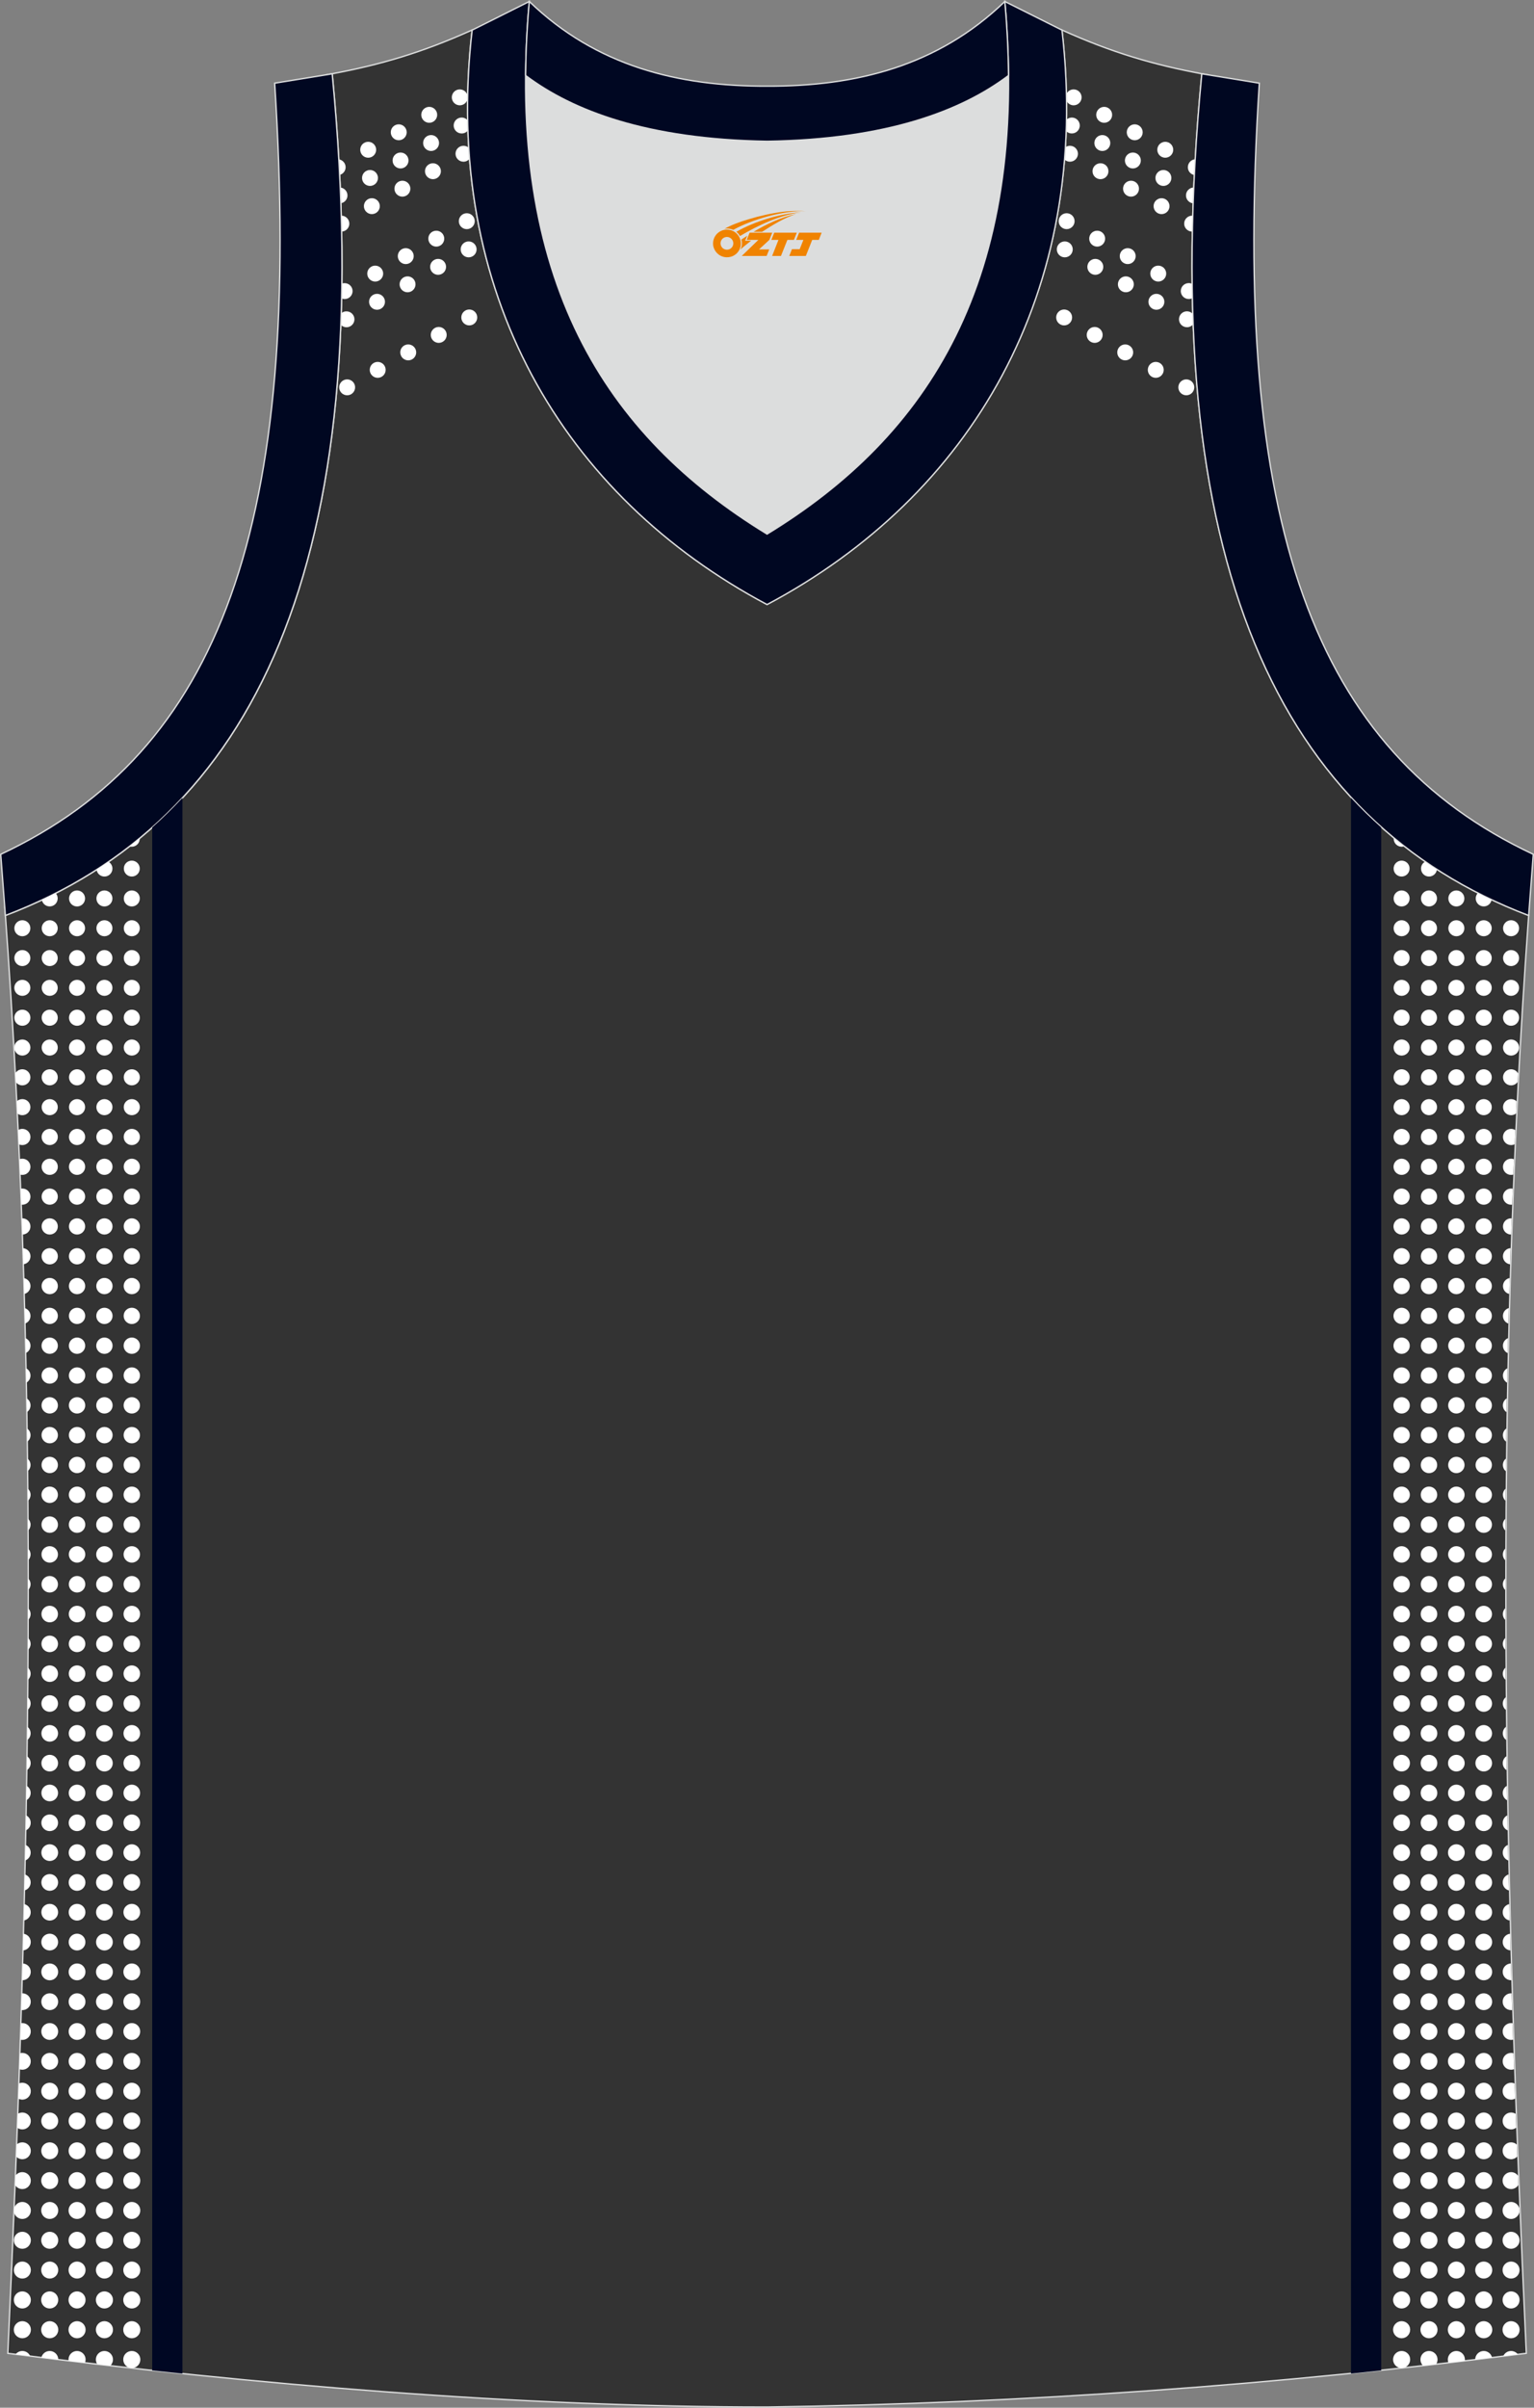
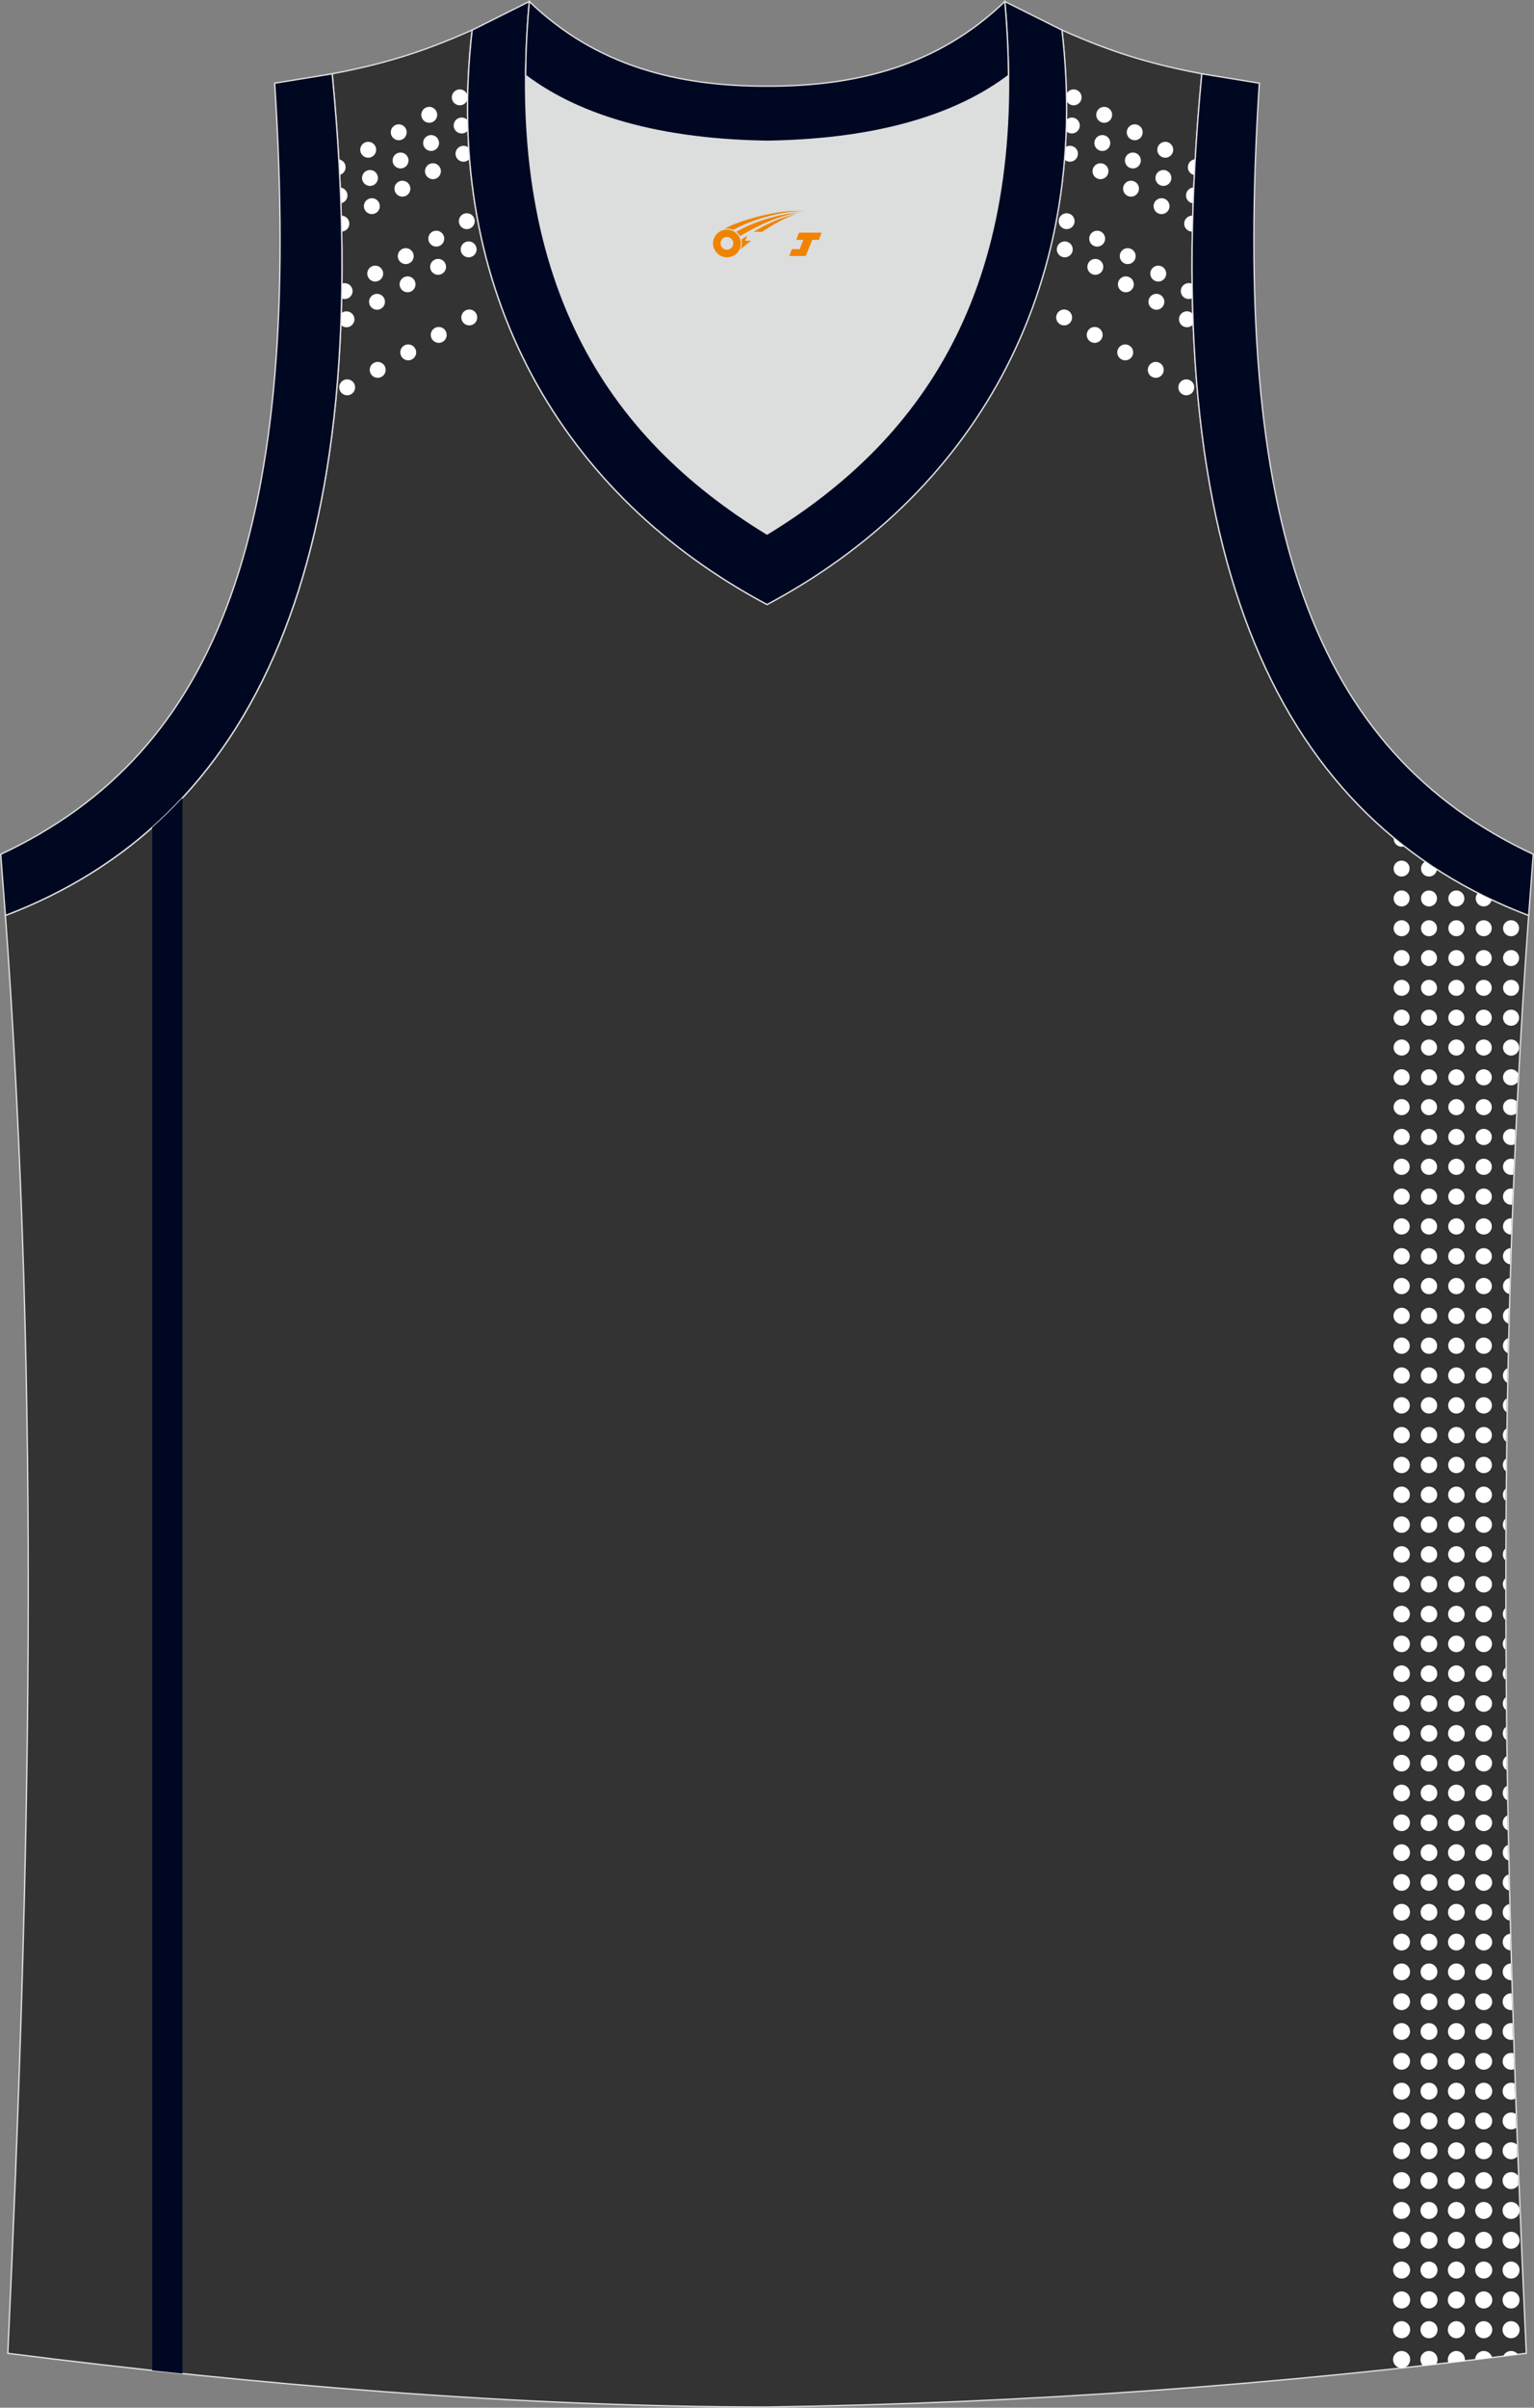
<svg xmlns="http://www.w3.org/2000/svg" version="1.1" id="图层_1" x="0px" y="0px" width="339.05px" height="531.97px" viewBox="0 0 339.05 531.97" enable-background="new 0 0 339.05 531.97" xml:space="preserve">
  <rect x="0" y="0" width="339.05" height="531.97" fill="#808080" stroke="none" />
  <g>
    <path fill="#333333" stroke="#DCDDDD" stroke-width="0.3" stroke-miterlimit="22.926" d="M169.51,531.82c0.02,0,0.03,0,0.05,0   H169.51L169.51,531.82L169.51,531.82L169.51,531.82L169.51,531.82z M169.56,531.82c57.41-0.83,113.01-4.89,167.79-11.87   c-4.79-104.03-7.35-208.91,0.52-317.69l-0.01,0c-54.56-20.79-82.7-77.29-72.23-185.96l0.02,0c-10.66-2-19.75-4.62-30.94-9.67   c6.7,58.04-20.2,103-65.18,126.92c-44.97-23.92-71.88-68.88-65.18-126.92c-11.19,5.04-20.28,7.67-30.94,9.67l0.02,0   C83.91,124.98,55.77,181.48,1.21,202.27l-0.16-2.07c8.06,109.52,5.5,215.07,0.68,319.76C56.06,526.88,114.82,531.82,169.56,531.82z   " />
    <path fill="#FFFFFF" d="M76.73,83.82c0.97,0,1.76,0.79,1.76,1.76s-0.79,1.76-1.76,1.76c-0.97,0-1.76-0.79-1.76-1.76   S75.76,83.82,76.73,83.82L76.73,83.82L76.73,83.82z M103.78,35.1c-0.06-0.81-0.12-1.63-0.17-2.45c-0.31-0.28-0.72-0.44-1.17-0.44   c-0.97,0-1.76,0.79-1.76,1.76s0.79,1.76,1.76,1.76C102.98,35.73,103.46,35.48,103.78,35.1L103.78,35.1L103.78,35.1z M103.43,28.81   c-0.03-0.74-0.04-1.48-0.06-2.22c-0.32-0.38-0.8-0.62-1.34-0.62c-0.97,0-1.76,0.79-1.76,1.76s0.79,1.76,1.76,1.76   C102.6,29.5,103.11,29.23,103.43,28.81L103.43,28.81L103.43,28.81z M103.36,21.8l0.01-0.51c-0.11-0.87-0.85-1.54-1.75-1.54   c-0.97,0-1.76,0.79-1.76,1.76s0.79,1.76,1.76,1.76C102.5,23.27,103.22,22.63,103.36,21.8L103.36,21.8L103.36,21.8z M74.9,35.21   c0.07,1.15,0.13,2.3,0.18,3.44c0.75-0.2,1.31-0.89,1.31-1.7C76.39,36.07,75.74,35.34,74.9,35.21L74.9,35.21L74.9,35.21z    M75.22,41.43c0.05,1.17,0.1,2.33,0.14,3.48c0.82-0.15,1.44-0.87,1.44-1.73C76.8,42.27,76.1,41.52,75.22,41.43L75.22,41.43   L75.22,41.43z M75.44,47.65c0.03,1.18,0.07,2.35,0.09,3.52c0.93-0.04,1.68-0.81,1.68-1.76C77.2,48.43,76.41,47.65,75.44,47.65   L75.44,47.65L75.44,47.65L75.44,47.65z M75.57,62.66c-0.01,1.1-0.03,2.2-0.06,3.29c0.2,0.08,0.43,0.13,0.66,0.13   c0.97,0,1.76-0.79,1.76-1.76c0-0.97-0.79-1.76-1.76-1.76C75.97,62.55,75.76,62.59,75.57,62.66L75.57,62.66L75.57,62.66z    M75.44,69.21c-0.03,0.87-0.05,1.73-0.09,2.59c0.32,0.31,0.75,0.51,1.23,0.51c0.97,0,1.76-0.79,1.76-1.76   c0-0.97-0.79-1.76-1.76-1.76C76.15,68.78,75.74,68.94,75.44,69.21L75.44,69.21L75.44,69.21z M81.38,31.33   c0.97,0,1.76,0.79,1.76,1.76c0,0.97-0.79,1.76-1.76,1.76s-1.76-0.79-1.76-1.76C79.62,32.11,80.4,31.33,81.38,31.33L81.38,31.33   L81.38,31.33z M88.13,27.47c0.97,0,1.76,0.79,1.76,1.76s-0.79,1.76-1.76,1.76c-0.97,0-1.76-0.79-1.76-1.76S87.15,27.47,88.13,27.47   L88.13,27.47L88.13,27.47z M94.87,23.61c0.97,0,1.76,0.79,1.76,1.76c0,0.97-0.79,1.76-1.76,1.76c-0.97,0-1.76-0.79-1.76-1.76   S93.9,23.61,94.87,23.61L94.87,23.61L94.87,23.61z M81.78,37.56c0.97,0,1.76,0.79,1.76,1.76c0,0.97-0.79,1.76-1.76,1.76   c-0.97,0-1.76-0.79-1.76-1.76C80.02,38.34,80.81,37.56,81.78,37.56L81.78,37.56L81.78,37.56z M88.53,33.7   c0.97,0,1.76,0.79,1.76,1.76c0,0.97-0.79,1.76-1.76,1.76c-0.97,0-1.76-0.79-1.76-1.76C86.77,34.49,87.56,33.7,88.53,33.7   L88.53,33.7L88.53,33.7z M95.28,29.84c0.97,0,1.76,0.79,1.76,1.76c0,0.97-0.79,1.76-1.76,1.76c-0.97,0-1.76-0.79-1.76-1.76   C93.52,30.62,94.31,29.84,95.28,29.84L95.28,29.84L95.28,29.84z M82.19,43.79c0.97,0,1.76,0.79,1.76,1.76   c0,0.97-0.79,1.76-1.76,1.76c-0.97,0-1.76-0.79-1.76-1.76S81.22,43.79,82.19,43.79L82.19,43.79L82.19,43.79z M88.94,39.93   c0.97,0,1.76,0.79,1.76,1.76c0,0.97-0.79,1.76-1.76,1.76c-0.97,0-1.76-0.79-1.76-1.76C87.18,40.72,87.97,39.93,88.94,39.93   L88.94,39.93L88.94,39.93z M95.69,36.07c0.97,0,1.76,0.79,1.76,1.76c0,0.97-0.79,1.76-1.76,1.76c-0.97,0-1.76-0.79-1.76-1.76   C93.93,36.85,94.72,36.07,95.69,36.07L95.69,36.07L95.69,36.07z M103.17,47.11c0.97,0,1.76,0.79,1.76,1.76   c0,0.97-0.79,1.76-1.76,1.76c-0.97,0-1.76-0.79-1.76-1.76C101.41,47.9,102.2,47.11,103.17,47.11L103.17,47.11L103.17,47.11z    M82.93,58.69c0.97,0,1.76,0.79,1.76,1.76c0,0.97-0.79,1.76-1.76,1.76s-1.76-0.79-1.76-1.76S81.96,58.69,82.93,58.69L82.93,58.69   L82.93,58.69z M89.68,54.83c0.97,0,1.76,0.79,1.76,1.76c0,0.97-0.79,1.76-1.76,1.76c-0.97,0-1.76-0.79-1.76-1.76   C87.92,55.62,88.7,54.83,89.68,54.83L89.68,54.83L89.68,54.83z M96.43,50.97c0.97,0,1.76,0.79,1.76,1.76s-0.79,1.76-1.76,1.76   c-0.97,0-1.76-0.79-1.76-1.76C94.66,51.76,95.45,50.97,96.43,50.97L96.43,50.97L96.43,50.97z M103.58,53.34   c0.97,0,1.76,0.79,1.76,1.76s-0.79,1.76-1.76,1.76c-0.97,0-1.76-0.79-1.76-1.76C101.82,54.13,102.61,53.34,103.58,53.34   L103.58,53.34L103.58,53.34z M83.33,64.92c0.97,0,1.76,0.79,1.76,1.76s-0.79,1.76-1.76,1.76s-1.76-0.79-1.76-1.76   S82.36,64.92,83.33,64.92L83.33,64.92L83.33,64.92z M90.08,61.06c0.97,0,1.76,0.79,1.76,1.76c0,0.97-0.79,1.76-1.76,1.76   c-0.97,0-1.76-0.79-1.76-1.76C88.32,61.85,89.11,61.06,90.08,61.06L90.08,61.06L90.08,61.06z M96.83,57.2   c0.97,0,1.76,0.79,1.76,1.76c0,0.97-0.79,1.76-1.76,1.76s-1.76-0.79-1.76-1.76C95.07,57.99,95.86,57.2,96.83,57.2L96.83,57.2   L96.83,57.2z M103.72,68.38c0.97,0,1.76,0.79,1.76,1.76c0,0.97-0.79,1.76-1.76,1.76c-0.97,0-1.76-0.79-1.76-1.76   S102.75,68.38,103.72,68.38L103.72,68.38L103.72,68.38z M83.48,79.96c0.97,0,1.76,0.79,1.76,1.76c0,0.97-0.79,1.76-1.76,1.76   s-1.76-0.79-1.76-1.76C81.72,80.74,82.5,79.96,83.48,79.96L83.48,79.96L83.48,79.96z M90.23,76.1c0.97,0,1.76,0.79,1.76,1.76   c0,0.97-0.79,1.76-1.76,1.76s-1.76-0.79-1.76-1.76C88.46,76.88,89.25,76.1,90.23,76.1L90.23,76.1L90.23,76.1z M96.97,72.24   c0.97,0,1.76,0.79,1.76,1.76s-0.79,1.76-1.76,1.76c-0.97,0-1.76-0.79-1.76-1.76S96,72.24,96.97,72.24z" />
    <path fill="#FFFFFF" d="M262.2,83.82c-0.97,0-1.76,0.79-1.76,1.76s0.79,1.76,1.76,1.76c0.97,0,1.76-0.79,1.76-1.76   S263.17,83.82,262.2,83.82L262.2,83.82L262.2,83.82z M263.72,71.64c-0.03-0.75-0.05-1.51-0.08-2.28c-0.32-0.36-0.79-0.58-1.3-0.58   c-0.97,0-1.76,0.79-1.76,1.76s0.79,1.76,1.76,1.76C262.9,72.3,263.4,72.04,263.72,71.64L263.72,71.64L263.72,71.64z M263.55,65.88   c-0.02-1.05-0.04-2.1-0.06-3.16c-0.23-0.11-0.48-0.17-0.75-0.17c-0.97,0-1.76,0.79-1.76,1.76s0.79,1.76,1.76,1.76   C263.04,66.07,263.31,66,263.55,65.88L263.55,65.88L263.55,65.88z M263.55,51.17c0.02-1.16,0.05-2.34,0.09-3.51   c-0.05,0-0.1-0.01-0.15-0.01c-0.97,0-1.76,0.79-1.76,1.76s0.79,1.76,1.76,1.76L263.55,51.17L263.55,51.17L263.55,51.17z    M263.72,44.93c0.04-1.16,0.09-2.33,0.14-3.51c-0.96,0.02-1.73,0.8-1.73,1.76C262.13,44.09,262.82,44.84,263.72,44.93L263.72,44.93   L263.72,44.93z M263.99,38.68c0.06-1.16,0.12-2.32,0.18-3.49c-0.91,0.06-1.63,0.83-1.63,1.76   C262.54,37.81,263.16,38.53,263.99,38.68L263.99,38.68L263.99,38.68z M235.69,20.79c0.01,0.5,0.02,1,0.03,1.49   c0.29,0.58,0.89,0.99,1.58,0.99c0.97,0,1.76-0.79,1.76-1.76c0-0.97-0.79-1.76-1.76-1.76C236.58,19.75,235.96,20.18,235.69,20.79   L235.69,20.79L235.69,20.79z M235.7,26.44c-0.01,0.85-0.04,1.69-0.06,2.53c0.32,0.32,0.76,0.52,1.26,0.52   c0.97,0,1.76-0.79,1.76-1.76s-0.79-1.76-1.76-1.76C236.44,25.98,236.02,26.15,235.7,26.44L235.7,26.44L235.7,26.44z M235.47,32.53   c-0.05,0.91-0.12,1.81-0.19,2.72c0.31,0.3,0.74,0.48,1.21,0.48c0.97,0,1.76-0.79,1.76-1.76c0-0.97-0.79-1.76-1.76-1.76   C236.11,32.21,235.76,32.33,235.47,32.53L235.47,32.53L235.47,32.53z M257.55,31.33c-0.97,0-1.76,0.79-1.76,1.76   c0,0.97,0.79,1.76,1.76,1.76c0.97,0,1.76-0.79,1.76-1.76C259.31,32.11,258.52,31.33,257.55,31.33L257.55,31.33L257.55,31.33z    M250.8,27.47c-0.97,0-1.76,0.79-1.76,1.76s0.79,1.76,1.76,1.76c0.98,0,1.76-0.79,1.76-1.76S251.77,27.47,250.8,27.47L250.8,27.47   L250.8,27.47z M244.05,23.61c-0.97,0-1.76,0.79-1.76,1.76c0,0.97,0.79,1.76,1.76,1.76c0.98,0,1.76-0.79,1.76-1.76   S245.02,23.61,244.05,23.61L244.05,23.61L244.05,23.61z M257.14,37.56c-0.97,0-1.76,0.79-1.76,1.76c0,0.97,0.79,1.76,1.76,1.76   c0.97,0,1.76-0.79,1.76-1.76C258.9,38.34,258.11,37.56,257.14,37.56L257.14,37.56L257.14,37.56z M250.39,33.7   c-0.97,0-1.76,0.79-1.76,1.76c0,0.97,0.79,1.76,1.76,1.76c0.98,0,1.76-0.79,1.76-1.76C252.15,34.49,251.36,33.7,250.39,33.7   L250.39,33.7L250.39,33.7z M243.64,29.84c-0.97,0-1.76,0.79-1.76,1.76c0,0.97,0.79,1.76,1.76,1.76c0.98,0,1.76-0.79,1.76-1.76   C245.4,30.62,244.61,29.84,243.64,29.84L243.64,29.84L243.64,29.84z M256.73,43.79c-0.97,0-1.76,0.79-1.76,1.76   c0,0.97,0.79,1.76,1.76,1.76c0.97,0,1.76-0.79,1.76-1.76S257.71,43.79,256.73,43.79L256.73,43.79L256.73,43.79z M249.98,39.93   c-0.97,0-1.76,0.79-1.76,1.76c0,0.97,0.79,1.76,1.76,1.76s1.76-0.79,1.76-1.76S250.96,39.93,249.98,39.93L249.98,39.93   L249.98,39.93z M243.23,36.07c-0.97,0-1.76,0.79-1.76,1.76c0,0.97,0.79,1.76,1.76,1.76c0.98,0,1.76-0.79,1.76-1.76   C245,36.85,244.21,36.07,243.23,36.07L243.23,36.07L243.23,36.07z M235.75,47.11c-0.97,0-1.76,0.79-1.76,1.76   c0,0.97,0.79,1.76,1.76,1.76s1.76-0.79,1.76-1.76C237.51,47.9,236.72,47.11,235.75,47.11L235.75,47.11L235.75,47.11z M256,58.69   c-0.98,0-1.76,0.79-1.76,1.76c0,0.97,0.79,1.76,1.76,1.76c0.97,0,1.76-0.79,1.76-1.76S256.97,58.69,256,58.69L256,58.69L256,58.69z    M249.25,54.83c-0.97,0-1.76,0.79-1.76,1.76c0,0.97,0.79,1.76,1.76,1.76s1.76-0.79,1.76-1.76   C251.01,55.62,250.22,54.83,249.25,54.83L249.25,54.83L249.25,54.83z M242.5,50.97c-0.97,0-1.76,0.79-1.76,1.76   s0.79,1.76,1.76,1.76c0.97,0,1.76-0.79,1.76-1.76C244.26,51.76,243.47,50.97,242.5,50.97L242.5,50.97L242.5,50.97z M235.34,53.34   c-0.97,0-1.76,0.79-1.76,1.76s0.79,1.76,1.76,1.76s1.76-0.79,1.76-1.76C237.1,54.13,236.31,53.34,235.34,53.34L235.34,53.34   L235.34,53.34z M255.59,64.92c-0.97,0-1.76,0.79-1.76,1.76s0.79,1.76,1.76,1.76c0.97,0,1.76-0.79,1.76-1.76   S256.56,64.92,255.59,64.92L255.59,64.92L255.59,64.92z M248.84,61.06c-0.98,0-1.76,0.79-1.76,1.76c0,0.97,0.79,1.76,1.76,1.76   c0.97,0,1.76-0.79,1.76-1.76C250.6,61.85,249.81,61.06,248.84,61.06L248.84,61.06L248.84,61.06z M242.09,57.2   c-0.97,0-1.76,0.79-1.76,1.76c0,0.97,0.79,1.76,1.76,1.76c0.97,0,1.76-0.79,1.76-1.76C243.85,57.99,243.06,57.2,242.09,57.2   L242.09,57.2L242.09,57.2z M235.2,68.38c-0.97,0-1.76,0.79-1.76,1.76c0,0.97,0.79,1.76,1.76,1.76c0.97,0,1.76-0.79,1.76-1.76   S236.17,68.38,235.2,68.38L235.2,68.38L235.2,68.38z M255.45,79.96c-0.97,0-1.76,0.79-1.76,1.76c0,0.97,0.79,1.76,1.76,1.76   c0.97,0,1.76-0.79,1.76-1.76C257.21,80.74,256.42,79.96,255.45,79.96L255.45,79.96L255.45,79.96z M248.7,76.1   c-0.97,0-1.76,0.79-1.76,1.76c0,0.97,0.79,1.76,1.76,1.76c0.97,0,1.76-0.79,1.76-1.76C250.46,76.88,249.67,76.1,248.7,76.1   L248.7,76.1L248.7,76.1z M241.95,72.24c-0.97,0-1.76,0.79-1.76,1.76s0.79,1.76,1.76,1.76s1.76-0.79,1.76-1.76   S242.92,72.24,241.95,72.24z" />
    <path fill="#DCDDDD" d="M169.54,31.22c26.46-0.42,42.94-6.71,53.31-14.5c0.02-0.06,0.03-0.12,0.05-0.17   c0.48,51.69-21.13,81.77-53.36,101.45c-32.24-19.68-53.85-49.76-53.37-101.45c0.02,0.06,0.03,0.12,0.05,0.17   C126.59,24.51,143.07,30.8,169.54,31.22z" />
    <path fill="#000721" stroke="#DCDDDD" stroke-width="0.3" stroke-miterlimit="22.926" d="M1.19,202.27   c54.56-20.79,82.7-77.29,72.23-185.96l-12.71,2.07c6.3,97.73-12.02,147.62-60.55,170.38L1.19,202.27z" />
    <path fill="#000722" stroke="#DCDDDD" stroke-width="0.3" stroke-miterlimit="22.926" d="M116.99,0.33   c-5.53,61.77,17.08,96.01,52.55,117.67c35.47-21.65,58.08-55.89,52.55-117.67l12.63,6.32c6.7,58.04-20.2,103-65.18,126.92   c-44.98-23.92-71.88-68.89-65.18-126.92L116.99,0.33z" />
    <path fill="#000721" stroke="#DCDDDD" stroke-width="0.3" stroke-miterlimit="22.926" d="M337.86,202.27   c-54.57-20.79-82.7-77.29-72.23-185.96l12.71,2.07c-6.3,97.73,12.02,147.62,60.55,170.38l-1.02,13.51L337.86,202.27L337.86,202.27z   " />
    <path fill="#000722" stroke="#DCDDDD" stroke-width="0.3" stroke-miterlimit="22.926" d="M116.99,0.33   c14.82,14.31,32.94,18.76,52.55,18.71c19.61,0.05,37.72-4.4,52.55-18.71c0.5,5.63,0.77,11.02,0.82,16.2   c-0.02,0.06-0.03,0.13-0.05,0.19c-10.37,7.8-26.85,14.09-53.31,14.5c-26.47-0.42-42.94-6.71-53.32-14.5   c-0.02-0.06-0.04-0.13-0.06-0.19C116.22,11.35,116.48,5.95,116.99,0.33z" />
    <path fill="#000723" d="M40.32,176.29v348.15c-2.23-0.23-4.46-0.47-6.68-0.71V182.83C35.96,180.77,38.19,178.59,40.32,176.29z" />
-     <path fill="#FFFFFF" d="M17.03,519.44c1.04,0,1.89,0.85,1.89,1.89c0,0.25-0.05,0.49-0.14,0.72c-1.21-0.14-2.41-0.28-3.62-0.43   c-0.01-0.09-0.02-0.19-0.02-0.28C15.14,520.28,15.99,519.44,17.03,519.44L17.03,519.44z M17.03,512.85c1.04,0,1.89,0.85,1.89,1.89   c0,1.04-0.84,1.89-1.89,1.89c-1.04,0-1.89-0.85-1.89-1.89C15.15,513.7,15.99,512.85,17.03,512.85L17.03,512.85z M17.03,506.27   c1.04,0,1.88,0.85,1.88,1.89c0,1.04-0.84,1.89-1.88,1.89s-1.89-0.84-1.89-1.89C15.15,507.11,15.99,506.27,17.03,506.27   L17.03,506.27z M17.03,499.68c1.04,0,1.88,0.84,1.88,1.88c0,1.04-0.84,1.88-1.88,1.88c-1.04,0-1.88-0.84-1.88-1.88   C15.15,500.52,15.99,499.68,17.03,499.68L17.03,499.68z M17.03,493.1c1.04,0,1.88,0.84,1.88,1.88c0,1.04-0.84,1.88-1.88,1.88   c-1.04,0-1.88-0.84-1.88-1.88C15.15,493.94,15.99,493.1,17.03,493.1L17.03,493.1z M17.03,486.51c1.04,0,1.88,0.84,1.88,1.88   c0,1.04-0.84,1.88-1.88,1.88c-1.04,0-1.88-0.84-1.88-1.88C15.16,487.35,16,486.51,17.03,486.51L17.03,486.51z M17.03,479.92   c1.03,0,1.88,0.84,1.88,1.88c0,1.03-0.84,1.87-1.88,1.87c-1.04,0-1.88-0.84-1.88-1.87C15.16,480.76,16,479.92,17.03,479.92   L17.03,479.92z M17.03,473.34c1.03,0,1.87,0.84,1.87,1.87c0,1.03-0.84,1.87-1.87,1.87s-1.87-0.84-1.87-1.87   C15.16,474.18,16,473.34,17.03,473.34L17.03,473.34z M17.03,466.75c1.03,0,1.87,0.84,1.87,1.87c0,1.03-0.84,1.87-1.87,1.87   c-1.03,0-1.87-0.84-1.87-1.87C15.16,467.59,16,466.75,17.03,466.75L17.03,466.75z M17.03,460.17c1.03,0,1.87,0.84,1.87,1.87   s-0.84,1.87-1.87,1.87s-1.87-0.84-1.87-1.87S16,460.17,17.03,460.17L17.03,460.17z M17.03,453.58c1.03,0,1.86,0.84,1.86,1.86   c0,1.03-0.84,1.86-1.86,1.86c-1.03,0-1.86-0.83-1.86-1.86C15.17,454.42,16,453.58,17.03,453.58L17.03,453.58z M17.03,446.99   c1.03,0,1.86,0.83,1.86,1.86c0,1.03-0.83,1.86-1.86,1.86s-1.86-0.83-1.86-1.86C15.17,447.83,16.01,446.99,17.03,446.99   L17.03,446.99z M17.03,440.41c1.03,0,1.86,0.83,1.86,1.86c0,1.03-0.83,1.86-1.86,1.86c-1.03,0-1.86-0.83-1.86-1.86   C15.17,441.24,16.01,440.41,17.03,440.41L17.03,440.41z M17.03,433.82c1.03,0,1.86,0.83,1.86,1.86c0,1.02-0.83,1.86-1.86,1.86   c-1.03,0-1.86-0.83-1.86-1.86C15.18,434.65,16.01,433.82,17.03,433.82L17.03,433.82z M17.03,427.24c1.02,0,1.85,0.83,1.85,1.86   c0,1.02-0.83,1.85-1.85,1.85c-1.02,0-1.85-0.83-1.85-1.85C15.18,428.07,16.01,427.24,17.03,427.24L17.03,427.24z M17.03,420.65   c1.02,0,1.85,0.83,1.85,1.85c0,1.02-0.83,1.85-1.85,1.85c-1.02,0-1.85-0.83-1.85-1.85C15.18,421.48,16.01,420.65,17.03,420.65   L17.03,420.65z M17.03,414.07c1.02,0,1.85,0.83,1.85,1.85c0,1.02-0.83,1.85-1.85,1.85c-1.02,0-1.85-0.83-1.85-1.85   C15.18,414.89,16.01,414.07,17.03,414.07L17.03,414.07z M17.03,407.48c1.02,0,1.85,0.83,1.85,1.85c0,1.02-0.83,1.85-1.85,1.85   c-1.02,0-1.85-0.83-1.85-1.85C15.19,408.31,16.01,407.48,17.03,407.48L17.03,407.48z M17.03,400.9c1.02,0,1.84,0.83,1.84,1.84   c0,1.02-0.83,1.84-1.84,1.84c-1.02,0-1.85-0.82-1.85-1.84C15.19,401.72,16.01,400.9,17.03,400.9L17.03,400.9z M17.03,394.31   c1.02,0,1.84,0.82,1.84,1.84c0,1.02-0.82,1.84-1.84,1.84c-1.02,0-1.84-0.82-1.84-1.84C15.19,395.13,16.02,394.31,17.03,394.31   L17.03,394.31z M17.03,387.72c1.02,0,1.84,0.82,1.84,1.84c0,1.02-0.82,1.84-1.84,1.84s-1.84-0.82-1.84-1.84   C15.19,388.55,16.02,387.72,17.03,387.72L17.03,387.72z M17.03,381.14c1.01,0,1.84,0.82,1.84,1.84c0,1.02-0.82,1.84-1.84,1.84   c-1.02,0-1.84-0.82-1.84-1.84C15.2,381.96,16.02,381.14,17.03,381.14L17.03,381.14z M17.03,374.55c1.01,0,1.83,0.82,1.83,1.84   c0,1.01-0.82,1.83-1.83,1.83s-1.84-0.82-1.84-1.83C15.2,375.37,16.02,374.55,17.03,374.55L17.03,374.55z M17.03,367.96   c1.01,0,1.83,0.82,1.83,1.83c0,1.01-0.82,1.83-1.83,1.83c-1.01,0-1.83-0.82-1.83-1.83C15.2,368.79,16.02,367.96,17.03,367.96   L17.03,367.96z M17.03,361.38c1.01,0,1.83,0.82,1.83,1.83c0,1.01-0.82,1.83-1.83,1.83s-1.83-0.82-1.83-1.83   C15.2,362.2,16.02,361.38,17.03,361.38L17.03,361.38z M17.03,354.79c1.01,0,1.83,0.82,1.83,1.83c0,1.01-0.82,1.83-1.83,1.83   c-1.01,0-1.83-0.82-1.83-1.83C15.21,355.61,16.02,354.79,17.03,354.79L17.03,354.79z M17.03,348.21c1.01,0,1.82,0.82,1.82,1.83   s-0.82,1.82-1.82,1.82s-1.82-0.81-1.82-1.82S16.03,348.21,17.03,348.21L17.03,348.21z M17.03,341.62c1,0,1.82,0.82,1.82,1.82   c0,1-0.82,1.82-1.82,1.82c-1.01,0-1.82-0.82-1.82-1.82C15.21,342.44,16.03,341.62,17.03,341.62L17.03,341.62z M17.03,335.04   c1,0,1.82,0.81,1.82,1.82c0,1.01-0.81,1.82-1.82,1.82s-1.82-0.81-1.82-1.82C15.21,335.85,16.03,335.04,17.03,335.04L17.03,335.04z    M17.03,328.45c1,0,1.82,0.81,1.82,1.81c0,1.01-0.81,1.82-1.82,1.82c-1,0-1.82-0.81-1.82-1.82   C15.22,329.27,16.03,328.45,17.03,328.45L17.03,328.45z M17.03,321.87c1,0,1.81,0.81,1.81,1.81c0,1-0.81,1.81-1.81,1.81   c-1,0-1.82-0.81-1.82-1.81S16.03,321.87,17.03,321.87L17.03,321.87z M17.03,315.28c1,0,1.81,0.81,1.81,1.81   c0,1-0.81,1.81-1.81,1.81c-1,0-1.81-0.81-1.81-1.81C15.22,316.09,16.03,315.28,17.03,315.28L17.03,315.28z M17.03,308.7   c1,0,1.81,0.81,1.81,1.81c0,1-0.81,1.81-1.81,1.81c-1,0-1.81-0.81-1.81-1.81C15.22,309.5,16.03,308.7,17.03,308.7L17.03,308.7z    M17.03,302.11c1,0,1.81,0.81,1.81,1.81c0,1-0.81,1.8-1.81,1.8s-1.81-0.81-1.81-1.8C15.23,302.92,16.04,302.11,17.03,302.11   L17.03,302.11z M17.03,295.52c1,0,1.8,0.81,1.8,1.81c0,0.99-0.81,1.8-1.8,1.8c-1,0-1.81-0.81-1.81-1.8   C15.23,296.33,16.04,295.52,17.03,295.52L17.03,295.52z M17.03,288.94c1,0,1.8,0.81,1.8,1.8c0,0.99-0.81,1.8-1.8,1.8   c-1,0-1.8-0.81-1.8-1.8C15.23,289.74,16.04,288.94,17.03,288.94L17.03,288.94z M17.03,282.35c0.99,0,1.8,0.81,1.8,1.8   c0,1-0.81,1.8-1.8,1.8c-1,0-1.8-0.81-1.8-1.8C15.23,283.16,16.04,282.35,17.03,282.35L17.03,282.35z M17.03,275.77   c0.99,0,1.8,0.81,1.8,1.8c0,0.99-0.8,1.8-1.8,1.8c-0.99,0-1.8-0.8-1.8-1.8C15.24,276.57,16.04,275.77,17.03,275.77L17.03,275.77z    M17.03,269.18c0.99,0,1.79,0.8,1.79,1.8c0,0.99-0.81,1.79-1.79,1.79c-0.99,0-1.79-0.8-1.79-1.79   C15.24,269.98,16.04,269.18,17.03,269.18L17.03,269.18z M17.03,262.6c0.99,0,1.79,0.8,1.79,1.79c0,0.99-0.8,1.79-1.79,1.79   s-1.79-0.8-1.79-1.79S16.04,262.6,17.03,262.6L17.03,262.6z M17.03,256.01c0.99,0,1.79,0.8,1.79,1.79s-0.8,1.79-1.79,1.79   c-0.99,0-1.79-0.8-1.79-1.79S16.04,256.01,17.03,256.01L17.03,256.01z M17.03,249.42c0.99,0,1.79,0.8,1.79,1.79   c0,0.99-0.8,1.79-1.79,1.79s-1.79-0.8-1.79-1.79C15.25,250.22,16.05,249.42,17.03,249.42L17.03,249.42z M17.03,242.84   c0.98,0,1.78,0.8,1.78,1.78s-0.8,1.78-1.78,1.78c-0.99,0-1.78-0.8-1.78-1.78C15.25,243.64,16.05,242.84,17.03,242.84L17.03,242.84z    M17.03,236.25c0.98,0,1.78,0.8,1.78,1.78c0,0.98-0.8,1.78-1.78,1.78c-0.98,0-1.78-0.8-1.78-1.78   C15.25,237.05,16.05,236.25,17.03,236.25L17.03,236.25z M17.03,229.67c0.98,0,1.78,0.8,1.78,1.78c0,0.98-0.8,1.78-1.78,1.78   c-0.98,0-1.78-0.8-1.78-1.78S16.05,229.67,17.03,229.67L17.03,229.67z M17.03,223.08c0.98,0,1.78,0.79,1.78,1.78   s-0.8,1.78-1.78,1.78c-0.98,0-1.78-0.79-1.78-1.78S16.05,223.08,17.03,223.08L17.03,223.08z M17.03,216.49   c0.98,0,1.77,0.79,1.77,1.77s-0.79,1.77-1.77,1.77c-0.98,0-1.77-0.79-1.77-1.77S16.05,216.49,17.03,216.49L17.03,216.49z    M17.03,209.91c0.98,0,1.77,0.79,1.77,1.77s-0.79,1.77-1.77,1.77c-0.98,0-1.77-0.79-1.77-1.77S16.05,209.91,17.03,209.91   L17.03,209.91z M17.03,203.32c0.98,0,1.77,0.79,1.77,1.77c0,0.98-0.79,1.77-1.77,1.77c-0.98,0-1.77-0.79-1.77-1.77   C15.26,204.11,16.06,203.32,17.03,203.32L17.03,203.32z M17.03,196.74c0.97,0,1.77,0.79,1.77,1.77c0,0.98-0.79,1.77-1.77,1.77   c-0.98,0-1.77-0.79-1.77-1.77C15.27,197.53,16.06,196.74,17.03,196.74L17.03,196.74z M10.99,519.44c1.04,0,1.89,0.85,1.89,1.89   v0.01c-1.24-0.15-2.49-0.3-3.73-0.46C9.35,520.05,10.09,519.44,10.99,519.44L10.99,519.44z M10.99,512.85   c1.04,0,1.89,0.85,1.89,1.89c0,1.04-0.84,1.89-1.89,1.89c-1.04,0-1.89-0.85-1.89-1.89C9.1,513.7,9.94,512.85,10.99,512.85   L10.99,512.85z M10.99,506.27c1.04,0,1.88,0.85,1.88,1.89c0,1.04-0.84,1.89-1.88,1.89c-1.04,0-1.89-0.84-1.89-1.89   C9.1,507.11,9.94,506.27,10.99,506.27L10.99,506.27z M10.99,499.68c1.04,0,1.88,0.84,1.88,1.88c0,1.04-0.84,1.88-1.88,1.88   c-1.04,0-1.88-0.84-1.88-1.88C9.1,500.52,9.95,499.68,10.99,499.68L10.99,499.68z M10.99,493.1c1.04,0,1.88,0.84,1.88,1.88   c0,1.04-0.84,1.88-1.88,1.88c-1.04,0-1.88-0.84-1.88-1.88C9.11,493.94,9.95,493.1,10.99,493.1L10.99,493.1z M10.99,486.51   c1.04,0,1.88,0.84,1.88,1.88c0,1.04-0.84,1.88-1.88,1.88c-1.04,0-1.88-0.84-1.88-1.88C9.11,487.35,9.95,486.51,10.99,486.51   L10.99,486.51z M10.99,479.92c1.03,0,1.87,0.84,1.87,1.88c0,1.03-0.84,1.87-1.87,1.87c-1.04,0-1.88-0.84-1.88-1.87   C9.11,480.76,9.95,479.92,10.99,479.92L10.99,479.92z M10.99,473.34c1.03,0,1.87,0.84,1.87,1.87c0,1.03-0.84,1.87-1.87,1.87   c-1.03,0-1.87-0.84-1.87-1.87C9.11,474.18,9.95,473.34,10.99,473.34L10.99,473.34z M10.99,466.75c1.03,0,1.87,0.84,1.87,1.87   c0,1.03-0.84,1.87-1.87,1.87c-1.03,0-1.87-0.84-1.87-1.87C9.12,467.59,9.95,466.75,10.99,466.75L10.99,466.75z M10.99,460.17   c1.03,0,1.87,0.84,1.87,1.87s-0.84,1.87-1.87,1.87c-1.03,0-1.87-0.84-1.87-1.87S9.95,460.17,10.99,460.17L10.99,460.17z    M10.99,453.58c1.03,0,1.86,0.84,1.86,1.86c0,1.03-0.84,1.86-1.86,1.86c-1.03,0-1.86-0.83-1.86-1.86   C9.12,454.42,9.96,453.58,10.99,453.58L10.99,453.58z M10.99,446.99c1.03,0,1.86,0.83,1.86,1.86c0,1.03-0.84,1.86-1.86,1.86   c-1.03,0-1.86-0.83-1.86-1.86C9.12,447.83,9.96,446.99,10.99,446.99L10.99,446.99z M10.99,440.41c1.03,0,1.86,0.83,1.86,1.86   c0,1.03-0.83,1.86-1.86,1.86c-1.03,0-1.86-0.83-1.86-1.86C9.13,441.24,9.96,440.41,10.99,440.41L10.99,440.41z M10.99,433.82   c1.02,0,1.86,0.83,1.86,1.86c0,1.02-0.83,1.86-1.86,1.86c-1.03,0-1.86-0.83-1.86-1.86C9.13,434.65,9.96,433.82,10.99,433.82   L10.99,433.82z M10.99,427.24c1.02,0,1.85,0.83,1.85,1.86c0,1.02-0.83,1.85-1.85,1.85c-1.03,0-1.86-0.83-1.86-1.85   C9.13,428.07,9.96,427.24,10.99,427.24L10.99,427.24z M10.99,420.65c1.02,0,1.85,0.83,1.85,1.85c0,1.02-0.83,1.85-1.85,1.85   s-1.85-0.83-1.85-1.85C9.13,421.48,9.96,420.65,10.99,420.65L10.99,420.65z M10.99,414.07c1.02,0,1.85,0.83,1.85,1.85   c0,1.02-0.83,1.85-1.85,1.85c-1.02,0-1.85-0.83-1.85-1.85C9.14,414.89,9.96,414.07,10.99,414.07L10.99,414.07z M10.99,407.48   c1.02,0,1.85,0.83,1.85,1.85c0,1.02-0.83,1.85-1.85,1.85c-1.02,0-1.85-0.83-1.85-1.85C9.14,408.31,9.97,407.48,10.99,407.48   L10.99,407.48z M10.99,400.9c1.02,0,1.84,0.83,1.84,1.84c0,1.02-0.82,1.84-1.84,1.84c-1.02,0-1.85-0.82-1.85-1.84   C9.14,401.72,9.97,400.9,10.99,400.9L10.99,400.9z M10.99,394.31c1.02,0,1.84,0.82,1.84,1.84c0,1.02-0.82,1.84-1.84,1.84   c-1.02,0-1.84-0.82-1.84-1.84C9.14,395.13,9.97,394.31,10.99,394.31L10.99,394.31z M10.99,387.72c1.02,0,1.84,0.82,1.84,1.84   c0,1.02-0.82,1.84-1.84,1.84c-1.02,0-1.84-0.82-1.84-1.84C9.15,388.55,9.97,387.72,10.99,387.72L10.99,387.72z M10.99,381.14   c1.01,0,1.84,0.82,1.84,1.84c0,1.02-0.82,1.84-1.84,1.84c-1.02,0-1.84-0.82-1.84-1.84C9.15,381.96,9.97,381.14,10.99,381.14   L10.99,381.14z M10.99,374.55c1.01,0,1.83,0.82,1.83,1.84c0,1.01-0.82,1.83-1.83,1.83c-1.02,0-1.84-0.82-1.84-1.83   C9.15,375.37,9.97,374.55,10.99,374.55L10.99,374.55z M10.99,367.96c1.01,0,1.83,0.82,1.83,1.83c0,1.01-0.82,1.83-1.83,1.83   c-1.01,0-1.83-0.82-1.83-1.83C9.15,368.79,9.97,367.96,10.99,367.96L10.99,367.96z M10.99,361.38c1.01,0,1.83,0.82,1.83,1.83   c0,1.01-0.82,1.83-1.83,1.83c-1.01,0-1.83-0.82-1.83-1.83C9.16,362.2,9.98,361.38,10.99,361.38L10.99,361.38z M10.99,354.79   c1.01,0,1.82,0.82,1.82,1.83c0,1.01-0.82,1.83-1.82,1.83c-1.01,0-1.83-0.82-1.83-1.83C9.16,355.61,9.98,354.79,10.99,354.79   L10.99,354.79z M10.99,348.21c1.01,0,1.82,0.82,1.82,1.83s-0.82,1.82-1.82,1.82c-1.01,0-1.82-0.81-1.82-1.82   S9.98,348.21,10.99,348.21L10.99,348.21z M10.99,341.62c1.01,0,1.82,0.82,1.82,1.82c0,1-0.81,1.82-1.82,1.82   c-1.01,0-1.82-0.82-1.82-1.82C9.16,342.44,9.98,341.62,10.99,341.62L10.99,341.62z M10.99,335.04c1,0,1.82,0.81,1.82,1.82   c0,1.01-0.81,1.82-1.82,1.82c-1.01,0-1.82-0.81-1.82-1.82C9.17,335.85,9.98,335.04,10.99,335.04L10.99,335.04z M10.99,328.45   c1,0,1.81,0.81,1.81,1.81c0,1.01-0.81,1.82-1.82,1.82c-1.01,0-1.82-0.81-1.82-1.82C9.17,329.27,9.98,328.45,10.99,328.45   L10.99,328.45z M10.99,321.87c1,0,1.81,0.81,1.81,1.81c0,1-0.81,1.81-1.81,1.81c-1,0-1.81-0.81-1.81-1.81S9.98,321.87,10.99,321.87   L10.99,321.87z M10.99,315.28c1,0,1.81,0.81,1.81,1.81c0,1-0.81,1.81-1.81,1.81c-1,0-1.81-0.81-1.81-1.81   C9.17,316.09,9.98,315.28,10.99,315.28L10.99,315.28z M10.99,308.7c1,0,1.81,0.81,1.81,1.81c0,1-0.81,1.81-1.81,1.81   c-1,0-1.81-0.81-1.81-1.81C9.18,309.5,9.99,308.7,10.99,308.7L10.99,308.7z M10.99,302.11c1,0,1.81,0.81,1.81,1.81   c0,1-0.81,1.8-1.81,1.8c-1,0-1.81-0.81-1.81-1.8C9.18,302.92,9.99,302.11,10.99,302.11L10.99,302.11z M10.99,295.52   c0.99,0,1.8,0.81,1.8,1.81c0,0.99-0.81,1.8-1.8,1.8c-1,0-1.81-0.81-1.81-1.8C9.18,296.33,9.99,295.52,10.99,295.52L10.99,295.52z    M10.99,288.94c0.99,0,1.8,0.81,1.8,1.8c0,0.99-0.81,1.8-1.8,1.8c-1,0-1.8-0.81-1.8-1.8C9.19,289.74,9.99,288.94,10.99,288.94   L10.99,288.94z M10.99,282.35c0.99,0,1.8,0.81,1.8,1.8c0,1-0.81,1.8-1.8,1.8c-0.99,0-1.8-0.81-1.8-1.8   C9.19,283.16,9.99,282.35,10.99,282.35L10.99,282.35z M10.99,275.77c0.99,0,1.8,0.81,1.8,1.8c0,0.99-0.8,1.8-1.8,1.8   c-0.99,0-1.8-0.8-1.8-1.8C9.19,276.57,9.99,275.77,10.99,275.77L10.99,275.77z M10.99,269.18c0.99,0,1.79,0.8,1.79,1.8   c0,0.99-0.8,1.79-1.79,1.79c-0.99,0-1.79-0.8-1.79-1.79C9.19,269.98,9.99,269.18,10.99,269.18L10.99,269.18z M10.99,262.6   c0.99,0,1.79,0.8,1.79,1.79c0,0.99-0.8,1.79-1.79,1.79c-0.99,0-1.79-0.8-1.79-1.79S10,262.6,10.99,262.6L10.99,262.6z    M10.99,256.01c0.99,0,1.79,0.8,1.79,1.79s-0.8,1.79-1.79,1.79c-0.99,0-1.79-0.8-1.79-1.79C9.2,256.81,10,256.01,10.99,256.01   L10.99,256.01z M10.99,249.42c0.98,0,1.79,0.8,1.79,1.79c0,0.99-0.8,1.79-1.79,1.79c-0.99,0-1.79-0.8-1.79-1.79   C9.2,250.22,10,249.42,10.99,249.42L10.99,249.42z M10.99,242.84c0.98,0,1.78,0.8,1.78,1.78s-0.8,1.78-1.78,1.78   c-0.99,0-1.78-0.8-1.78-1.78S10,242.84,10.99,242.84L10.99,242.84z M10.99,236.25c0.98,0,1.78,0.8,1.78,1.78   c0,0.98-0.8,1.78-1.78,1.78c-0.98,0-1.78-0.8-1.78-1.78C9.2,237.05,10,236.25,10.99,236.25L10.99,236.25z M10.99,229.67   c0.98,0,1.78,0.8,1.78,1.78c0,0.98-0.8,1.78-1.78,1.78c-0.98,0-1.78-0.8-1.78-1.78S10,229.67,10.99,229.67L10.99,229.67z    M10.99,223.08c0.98,0,1.78,0.79,1.78,1.78s-0.8,1.78-1.78,1.78c-0.98,0-1.78-0.79-1.78-1.78S10.01,223.08,10.99,223.08   L10.99,223.08z M10.99,216.49c0.98,0,1.77,0.79,1.77,1.77s-0.79,1.77-1.77,1.77c-0.98,0-1.77-0.79-1.77-1.77   S10.01,216.49,10.99,216.49L10.99,216.49z M10.99,209.91c0.98,0,1.77,0.79,1.77,1.77s-0.79,1.77-1.77,1.77   c-0.98,0-1.77-0.79-1.77-1.77S10.01,209.91,10.99,209.91L10.99,209.91z M10.99,203.32c0.98,0,1.77,0.79,1.77,1.77   c0,0.98-0.79,1.77-1.77,1.77c-0.98,0-1.77-0.79-1.77-1.77C9.22,204.11,10.01,203.32,10.99,203.32L10.99,203.32z M12.31,197.34   c0.27,0.31,0.44,0.72,0.44,1.16c0,0.98-0.79,1.77-1.77,1.77c-0.86,0-1.57-0.61-1.73-1.43C10.28,198.36,11.3,197.86,12.31,197.34   L12.31,197.34z M4.94,519.44c0.78,0,1.45,0.47,1.74,1.14l-3.23-0.41C3.79,519.73,4.33,519.44,4.94,519.44L4.94,519.44z    M4.94,512.85c1.04,0,1.89,0.85,1.89,1.89c0,1.04-0.84,1.89-1.89,1.89s-1.89-0.85-1.89-1.89C3.05,513.7,3.9,512.85,4.94,512.85   L4.94,512.85z M4.94,506.27c1.04,0,1.88,0.85,1.88,1.89c0,1.04-0.84,1.89-1.88,1.89c-1.04,0-1.88-0.84-1.88-1.89   C3.05,507.11,3.9,506.27,4.94,506.27L4.94,506.27z M4.94,499.68c1.04,0,1.88,0.84,1.88,1.88c0,1.04-0.84,1.88-1.88,1.88   c-1.04,0-1.88-0.84-1.88-1.88C3.06,500.52,3.9,499.68,4.94,499.68L4.94,499.68z M4.94,493.1c1.04,0,1.88,0.84,1.88,1.88   c0,1.04-0.84,1.88-1.88,1.88c-1.04,0-1.88-0.84-1.88-1.88C3.06,493.94,3.9,493.1,4.94,493.1L4.94,493.1z M4.94,486.51   c1.04,0,1.88,0.84,1.88,1.88c0,1.04-0.84,1.88-1.88,1.88c-0.93,0-1.69-0.67-1.85-1.55l0.03-0.81   C3.34,487.1,4.07,486.51,4.94,486.51L4.94,486.51z M4.94,479.92c1.03,0,1.87,0.84,1.87,1.88c0,1.03-0.84,1.87-1.87,1.87   c-0.68,0-1.28-0.36-1.61-0.91l0.08-2.05C3.75,480.23,4.31,479.92,4.94,479.92L4.94,479.92z M4.94,473.34   c1.03,0,1.87,0.84,1.87,1.87c0,1.03-0.84,1.87-1.87,1.87c-0.54,0-1.02-0.23-1.36-0.59l0.1-2.67   C4.01,473.52,4.45,473.34,4.94,473.34L4.94,473.34z M4.94,466.75c1.03,0,1.87,0.84,1.87,1.87c0,1.03-0.84,1.87-1.87,1.87   c-0.42,0-0.81-0.14-1.12-0.38l0.11-3.07C4.22,466.86,4.57,466.75,4.94,466.75L4.94,466.75z M4.94,460.17   c1.03,0,1.87,0.84,1.87,1.87s-0.84,1.87-1.87,1.87c-0.32,0-0.62-0.08-0.89-0.23l0.12-3.34C4.4,460.23,4.66,460.17,4.94,460.17   L4.94,460.17z M4.94,453.58c1.03,0,1.86,0.84,1.86,1.86c0,1.03-0.84,1.86-1.86,1.86c-0.23,0-0.46-0.04-0.66-0.12l0.12-3.53   C4.57,453.61,4.75,453.58,4.94,453.58L4.94,453.58z M4.94,446.99c1.03,0,1.86,0.83,1.86,1.86c0,1.03-0.83,1.86-1.86,1.86   c-0.15,0-0.3-0.02-0.44-0.05l0.12-3.64C4.72,447,4.83,446.99,4.94,446.99L4.94,446.99z M4.94,440.41c1.03,0,1.86,0.83,1.86,1.86   c0,1.03-0.83,1.86-1.86,1.86c-0.08,0-0.16-0.01-0.24-0.01l0.11-3.7C4.86,440.41,4.9,440.41,4.94,440.41L4.94,440.41z M5.01,433.82   c0.99,0.04,1.79,0.85,1.79,1.85c0,1.02-0.83,1.86-1.86,1.86l-0.04,0L5.01,433.82L5.01,433.82z M5.19,427.25   c0.91,0.12,1.61,0.9,1.61,1.84c0,0.97-0.75,1.77-1.71,1.85L5.19,427.25L5.19,427.25z M5.35,420.7c0.82,0.19,1.44,0.92,1.44,1.81   c0,0.91-0.66,1.67-1.53,1.82L5.35,420.7L5.35,420.7z M5.5,414.15c0.74,0.24,1.28,0.94,1.28,1.76c0,0.85-0.58,1.57-1.37,1.78   L5.5,414.15L5.5,414.15z M5.64,407.62c0.67,0.27,1.14,0.94,1.14,1.71c0,0.8-0.51,1.48-1.22,1.74L5.64,407.62L5.64,407.62z    M5.77,401.09c0.6,0.31,1.02,0.93,1.02,1.65c0,0.75-0.44,1.39-1.08,1.68L5.77,401.09L5.77,401.09z M5.88,394.57   c0.54,0.32,0.9,0.91,0.9,1.58c0,0.69-0.39,1.3-0.95,1.61L5.88,394.57L5.88,394.57z M5.98,388.04c0.48,0.33,0.8,0.89,0.8,1.52   c0,0.65-0.34,1.22-0.84,1.55L5.98,388.04L5.98,388.04z M6.06,381.52c0.43,0.34,0.71,0.86,0.71,1.45c0,0.61-0.3,1.15-0.75,1.48   L6.06,381.52L6.06,381.52z M6.13,374.99c0.39,0.34,0.64,0.84,0.64,1.39c0,0.57-0.26,1.08-0.67,1.42L6.13,374.99L6.13,374.99z    M6.18,368.45c0.36,0.34,0.59,0.81,0.59,1.35c0,0.54-0.23,1.02-0.61,1.36L6.18,368.45L6.18,368.45z M6.22,361.9   c0.34,0.33,0.55,0.8,0.55,1.31c0,0.52-0.22,0.98-0.56,1.32L6.22,361.9L6.22,361.9z M6.24,355.34c0.32,0.33,0.53,0.78,0.53,1.28   c0,0.5-0.2,0.96-0.53,1.29L6.24,355.34L6.24,355.34z M6.24,348.76c0.32,0.33,0.52,0.77,0.52,1.27c0,0.49-0.2,0.94-0.52,1.27V348.76   L6.24,348.76z M6.23,342.16c0.33,0.33,0.53,0.79,0.53,1.29c0,0.5-0.2,0.95-0.52,1.27L6.23,342.16L6.23,342.16z M6.2,335.55   c0.34,0.33,0.56,0.79,0.56,1.31c0,0.51-0.21,0.97-0.54,1.3L6.2,335.55L6.2,335.55z M6.15,328.91c0.37,0.33,0.61,0.82,0.61,1.35   c0,0.52-0.22,1-0.58,1.33L6.15,328.91L6.15,328.91z M6.08,322.27c0.41,0.33,0.67,0.84,0.67,1.4c0,0.56-0.25,1.05-0.64,1.38   L6.08,322.27L6.08,322.27z M5.99,315.62c0.46,0.33,0.76,0.87,0.76,1.47c0,0.59-0.28,1.11-0.72,1.44L5.99,315.62L5.99,315.62z    M5.89,308.96c0.52,0.32,0.86,0.89,0.86,1.54c0,0.63-0.32,1.19-0.81,1.51C5.92,310.99,5.9,309.98,5.89,308.96L5.89,308.96z    M5.76,302.31c0.58,0.3,0.98,0.91,0.98,1.61c0,0.67-0.37,1.27-0.92,1.58L5.76,302.31L5.76,302.31z M5.61,295.65   c0.66,0.27,1.13,0.92,1.13,1.67c0,0.73-0.43,1.36-1.05,1.64L5.61,295.65L5.61,295.65z M5.44,289.01c0.75,0.22,1.3,0.91,1.3,1.73   c0,0.79-0.5,1.45-1.21,1.7C5.51,291.3,5.48,290.15,5.44,289.01L5.44,289.01z M5.26,282.38c0.84,0.15,1.48,0.89,1.48,1.77   c0,0.85-0.59,1.56-1.38,1.75L5.26,282.38L5.26,282.38z M5.05,275.77c0.94,0.06,1.69,0.84,1.69,1.79c0,0.92-0.68,1.67-1.57,1.78   C5.12,278.15,5.09,276.96,5.05,275.77L5.05,275.77z M4.94,269.18c0.99,0,1.79,0.8,1.79,1.8c0,0.99-0.8,1.79-1.79,1.79l-0.13-3.58   C4.86,269.18,4.9,269.18,4.94,269.18L4.94,269.18z M4.94,262.6c0.99,0,1.79,0.8,1.79,1.79c0,0.99-0.8,1.79-1.79,1.79   c-0.08,0-0.16-0.01-0.23-0.02c-0.04-1.18-0.09-2.35-0.14-3.53C4.69,262.61,4.81,262.6,4.94,262.6L4.94,262.6z M4.94,256.01   c0.99,0,1.79,0.8,1.79,1.79s-0.8,1.79-1.79,1.79c-0.17,0-0.34-0.02-0.5-0.07c-0.05-1.13-0.09-2.26-0.14-3.39   C4.5,256.05,4.71,256.01,4.94,256.01L4.94,256.01z M4.94,249.42c0.99,0,1.79,0.8,1.79,1.79c0,0.99-0.8,1.79-1.79,1.79   c-0.28,0-0.55-0.07-0.79-0.18l-0.14-3.13C4.28,249.52,4.6,249.42,4.94,249.42L4.94,249.42z M4.94,242.84c0.99,0,1.78,0.8,1.78,1.78   s-0.8,1.78-1.78,1.78c-0.42,0-0.8-0.14-1.1-0.38l-0.14-2.69C4.02,243.03,4.46,242.84,4.94,242.84L4.94,242.84z M4.94,236.25   c0.98,0,1.78,0.8,1.78,1.78c0,0.98-0.8,1.78-1.78,1.78c-0.6,0-1.13-0.3-1.45-0.75l-0.1-1.91C3.69,236.62,4.27,236.25,4.94,236.25   L4.94,236.25z M4.94,229.67c0.98,0,1.78,0.8,1.78,1.78c0,0.98-0.8,1.78-1.78,1.78c-0.98,0-1.78-0.8-1.78-1.78   C3.16,230.46,3.96,229.67,4.94,229.67L4.94,229.67z M4.94,223.08c0.98,0,1.78,0.79,1.78,1.78s-0.8,1.78-1.78,1.78   s-1.78-0.79-1.78-1.78S3.96,223.08,4.94,223.08L4.94,223.08z M4.94,216.49c0.98,0,1.77,0.79,1.77,1.77s-0.79,1.77-1.77,1.77   s-1.78-0.79-1.78-1.77S3.96,216.49,4.94,216.49L4.94,216.49z M4.94,209.91c0.98,0,1.77,0.79,1.77,1.77s-0.79,1.77-1.77,1.77   c-0.98,0-1.77-0.79-1.77-1.77S3.96,209.91,4.94,209.91L4.94,209.91z M4.94,203.32c0.98,0,1.77,0.79,1.77,1.77   c0,0.98-0.79,1.77-1.77,1.77c-0.98,0-1.77-0.79-1.77-1.77C3.17,204.11,3.96,203.32,4.94,203.32L4.94,203.32z M23.08,519.44   c1.04,0,1.89,0.85,1.89,1.89c0,0.53-0.23,1.02-0.58,1.36l-2.89-0.33c-0.19-0.3-0.31-0.65-0.31-1.03   C21.19,520.28,22.04,519.44,23.08,519.44L23.08,519.44z M23.08,512.85c1.04,0,1.89,0.85,1.89,1.89c0,1.04-0.84,1.89-1.89,1.89   c-1.04,0-1.89-0.85-1.89-1.89C21.19,513.7,22.04,512.85,23.08,512.85L23.08,512.85z M23.08,506.27c1.04,0,1.89,0.85,1.89,1.89   c0,1.04-0.84,1.89-1.89,1.89s-1.89-0.84-1.89-1.89C21.19,507.11,22.04,506.27,23.08,506.27L23.08,506.27z M23.08,499.68   c1.04,0,1.88,0.84,1.88,1.88c0,1.04-0.84,1.88-1.88,1.88s-1.88-0.84-1.88-1.88C21.2,500.52,22.04,499.68,23.08,499.68L23.08,499.68   z M23.08,493.1c1.04,0,1.88,0.84,1.88,1.88c0,1.04-0.84,1.88-1.88,1.88c-1.04,0-1.88-0.84-1.88-1.88   C21.2,493.94,22.04,493.1,23.08,493.1L23.08,493.1z M23.08,486.51c1.04,0,1.88,0.84,1.88,1.88c0,1.04-0.84,1.88-1.88,1.88   s-1.88-0.84-1.88-1.88C21.2,487.35,22.04,486.51,23.08,486.51L23.08,486.51z M23.08,479.92c1.03,0,1.88,0.84,1.88,1.88   c0,1.03-0.84,1.87-1.88,1.87c-1.04,0-1.88-0.84-1.88-1.87C21.21,480.76,22.04,479.92,23.08,479.92L23.08,479.92z M23.08,473.34   c1.03,0,1.87,0.84,1.87,1.87c0,1.03-0.84,1.87-1.87,1.87s-1.87-0.84-1.87-1.87C21.21,474.18,22.05,473.34,23.08,473.34   L23.08,473.34z M23.08,466.75c1.03,0,1.87,0.84,1.87,1.87c0,1.03-0.84,1.87-1.87,1.87c-1.03,0-1.87-0.84-1.87-1.87   C21.21,467.59,22.05,466.75,23.08,466.75L23.08,466.75z M23.08,460.17c1.03,0,1.87,0.84,1.87,1.87s-0.84,1.87-1.87,1.87   s-1.87-0.84-1.87-1.87S22.05,460.17,23.08,460.17L23.08,460.17z M23.08,453.58c1.03,0,1.86,0.84,1.86,1.86   c0,1.03-0.83,1.86-1.86,1.86s-1.86-0.83-1.86-1.86C21.22,454.42,22.05,453.58,23.08,453.58L23.08,453.58z M23.08,446.99   c1.03,0,1.86,0.83,1.86,1.86c0,1.03-0.83,1.86-1.86,1.86s-1.86-0.83-1.86-1.86C21.22,447.83,22.05,446.99,23.08,446.99   L23.08,446.99z M23.08,440.41c1.03,0,1.86,0.83,1.86,1.86c0,1.03-0.83,1.86-1.86,1.86c-1.03,0-1.86-0.83-1.86-1.86   C21.22,441.24,22.05,440.41,23.08,440.41L23.08,440.41z M23.08,433.82c1.03,0,1.86,0.83,1.86,1.86c0,1.02-0.83,1.86-1.86,1.86   c-1.03,0-1.86-0.83-1.86-1.86C21.22,434.65,22.05,433.82,23.08,433.82L23.08,433.82z M23.08,427.24c1.02,0,1.85,0.83,1.85,1.86   c0,1.02-0.83,1.85-1.85,1.85c-1.02,0-1.85-0.83-1.85-1.85C21.23,428.07,22.06,427.24,23.08,427.24L23.08,427.24z M23.08,420.65   c1.02,0,1.85,0.83,1.85,1.85c0,1.02-0.83,1.85-1.85,1.85s-1.85-0.83-1.85-1.85C21.23,421.48,22.06,420.65,23.08,420.65   L23.08,420.65z M23.08,414.07c1.02,0,1.85,0.83,1.85,1.85c0,1.02-0.83,1.85-1.85,1.85c-1.02,0-1.85-0.83-1.85-1.85   C21.23,414.89,22.06,414.07,23.08,414.07L23.08,414.07z M23.08,407.48c1.02,0,1.85,0.83,1.85,1.85c0,1.02-0.83,1.85-1.85,1.85   c-1.02,0-1.85-0.83-1.85-1.85C21.23,408.31,22.06,407.48,23.08,407.48L23.08,407.48z M23.08,400.9c1.02,0,1.84,0.83,1.84,1.84   c0,1.02-0.83,1.84-1.84,1.84c-1.02,0-1.84-0.82-1.84-1.84C21.24,401.72,22.06,400.9,23.08,400.9L23.08,400.9z M23.08,394.31   c1.02,0,1.84,0.82,1.84,1.84c0,1.02-0.82,1.84-1.84,1.84c-1.02,0-1.84-0.82-1.84-1.84C21.24,395.13,22.06,394.31,23.08,394.31   L23.08,394.31z M23.08,387.72c1.02,0,1.84,0.82,1.84,1.84c0,1.02-0.82,1.84-1.84,1.84s-1.84-0.82-1.84-1.84   C21.24,388.55,22.06,387.72,23.08,387.72L23.08,387.72z M23.08,381.14c1.01,0,1.84,0.82,1.84,1.84c0,1.02-0.82,1.84-1.84,1.84   c-1.02,0-1.84-0.82-1.84-1.84C21.24,381.96,22.06,381.14,23.08,381.14L23.08,381.14z M23.08,374.55c1.01,0,1.83,0.82,1.83,1.84   c0,1.01-0.82,1.83-1.83,1.83s-1.84-0.82-1.84-1.83C21.25,375.37,22.07,374.55,23.08,374.55L23.08,374.55z M23.08,367.96   c1.01,0,1.83,0.82,1.83,1.83c0,1.01-0.82,1.83-1.83,1.83s-1.83-0.82-1.83-1.83C21.25,368.79,22.07,367.96,23.08,367.96   L23.08,367.96z M23.08,361.38c1.01,0,1.83,0.82,1.83,1.83c0,1.01-0.82,1.83-1.83,1.83s-1.83-0.82-1.83-1.83   C21.25,362.2,22.07,361.38,23.08,361.38L23.08,361.38z M23.08,354.79c1.01,0,1.83,0.82,1.83,1.83c0,1.01-0.82,1.83-1.83,1.83   s-1.83-0.82-1.83-1.83C21.25,355.61,22.07,354.79,23.08,354.79L23.08,354.79z M23.08,348.21c1.01,0,1.82,0.82,1.82,1.83   s-0.82,1.82-1.82,1.82s-1.83-0.81-1.83-1.82S22.07,348.21,23.08,348.21L23.08,348.21z M23.08,341.62c1,0,1.82,0.82,1.82,1.82   c0,1-0.82,1.82-1.82,1.82c-1.01,0-1.82-0.82-1.82-1.82C21.26,342.44,22.07,341.62,23.08,341.62L23.08,341.62z M23.08,335.04   c1,0,1.82,0.81,1.82,1.82c0,1.01-0.81,1.82-1.82,1.82s-1.82-0.81-1.82-1.82C21.26,335.85,22.08,335.04,23.08,335.04L23.08,335.04z    M23.08,328.45c1,0,1.82,0.81,1.82,1.81c0,1.01-0.81,1.82-1.82,1.82c-1,0-1.82-0.81-1.82-1.82   C21.26,329.27,22.08,328.45,23.08,328.45L23.08,328.45z M23.08,321.87c1,0,1.81,0.81,1.81,1.81c0,1-0.81,1.81-1.81,1.81   s-1.82-0.81-1.82-1.81S22.08,321.87,23.08,321.87L23.08,321.87z M23.08,315.28c1,0,1.81,0.81,1.81,1.81c0,1-0.81,1.81-1.81,1.81   c-1,0-1.81-0.81-1.81-1.81C21.27,316.09,22.08,315.28,23.08,315.28L23.08,315.28z M23.08,308.7c1,0,1.81,0.81,1.81,1.81   c0,1-0.81,1.81-1.81,1.81s-1.81-0.81-1.81-1.81C21.27,309.5,22.08,308.7,23.08,308.7L23.08,308.7z M23.08,302.11   c1,0,1.81,0.81,1.81,1.81c0,1-0.81,1.8-1.81,1.8s-1.81-0.81-1.81-1.8C21.27,302.92,22.08,302.11,23.08,302.11L23.08,302.11z    M23.08,295.52c1,0,1.8,0.81,1.8,1.81c0,0.99-0.81,1.8-1.8,1.8c-1,0-1.81-0.81-1.81-1.8C21.28,296.33,22.08,295.52,23.08,295.52   L23.08,295.52z M23.08,288.94c1,0,1.8,0.81,1.8,1.8c0,0.99-0.81,1.8-1.8,1.8s-1.8-0.81-1.8-1.8   C21.28,289.74,22.09,288.94,23.08,288.94L23.08,288.94z M23.08,282.35c0.99,0,1.8,0.81,1.8,1.8c0,1-0.81,1.8-1.8,1.8   c-1,0-1.8-0.81-1.8-1.8C21.28,283.16,22.09,282.35,23.08,282.35L23.08,282.35z M23.08,275.77c0.99,0,1.8,0.81,1.8,1.8   c0,0.99-0.81,1.8-1.8,1.8s-1.8-0.8-1.8-1.8C21.28,276.57,22.09,275.77,23.08,275.77L23.08,275.77z M23.08,269.18   c0.99,0,1.79,0.8,1.79,1.8c0,0.99-0.8,1.79-1.79,1.79c-0.99,0-1.79-0.8-1.79-1.79C21.29,269.98,22.09,269.18,23.08,269.18   L23.08,269.18z M23.08,262.6c0.99,0,1.79,0.8,1.79,1.79c0,0.99-0.8,1.79-1.79,1.79s-1.79-0.8-1.79-1.79S22.09,262.6,23.08,262.6   L23.08,262.6z M23.08,256.01c0.99,0,1.79,0.8,1.79,1.79s-0.8,1.79-1.79,1.79c-0.99,0-1.79-0.8-1.79-1.79S22.09,256.01,23.08,256.01   L23.08,256.01z M23.08,249.42c0.99,0,1.79,0.8,1.79,1.79c0,0.99-0.8,1.79-1.79,1.79s-1.79-0.8-1.79-1.79   C21.29,250.22,22.09,249.42,23.08,249.42L23.08,249.42z M23.08,242.84c0.98,0,1.78,0.8,1.78,1.78s-0.8,1.78-1.78,1.78   c-0.99,0-1.78-0.8-1.78-1.78S22.1,242.84,23.08,242.84L23.08,242.84z M23.08,236.25c0.98,0,1.78,0.8,1.78,1.78   c0,0.98-0.8,1.78-1.78,1.78s-1.78-0.8-1.78-1.78C21.3,237.05,22.1,236.25,23.08,236.25L23.08,236.25z M23.08,229.67   c0.98,0,1.78,0.8,1.78,1.78c0,0.98-0.8,1.78-1.78,1.78c-0.98,0-1.78-0.8-1.78-1.78S22.1,229.67,23.08,229.67L23.08,229.67z    M23.08,223.08c0.98,0,1.78,0.79,1.78,1.78s-0.8,1.78-1.78,1.78s-1.78-0.79-1.78-1.78S22.1,223.08,23.08,223.08L23.08,223.08z    M23.08,216.49c0.98,0,1.77,0.79,1.77,1.77s-0.79,1.77-1.77,1.77s-1.77-0.79-1.77-1.77S22.1,216.49,23.08,216.49L23.08,216.49z    M23.08,209.91c0.98,0,1.77,0.79,1.77,1.77s-0.79,1.77-1.77,1.77s-1.77-0.79-1.77-1.77S22.1,209.91,23.08,209.91L23.08,209.91z    M23.08,203.32c0.98,0,1.77,0.79,1.77,1.77c0,0.98-0.79,1.77-1.77,1.77s-1.77-0.79-1.77-1.77   C21.31,204.11,22.1,203.32,23.08,203.32L23.08,203.32z M23.08,196.74c0.98,0,1.77,0.79,1.77,1.77c0,0.98-0.79,1.77-1.77,1.77   c-0.98,0-1.77-0.79-1.77-1.77S22.1,196.74,23.08,196.74L23.08,196.74z M23.99,190.4c0.51,0.31,0.86,0.87,0.86,1.51   c0,0.98-0.79,1.76-1.76,1.76c-0.89,0-1.63-0.66-1.75-1.51C22.23,191.59,23.11,191,23.99,190.4L23.99,190.4z M29.13,519.44   c1.04,0,1.89,0.85,1.89,1.89c0,1.04-0.85,1.89-1.89,1.89c-0.04,0-0.09,0-0.13-0.01l-0.16-0.02c-0.9-0.14-1.6-0.92-1.6-1.87   C27.24,520.28,28.08,519.44,29.13,519.44L29.13,519.44z M29.13,512.85c1.04,0,1.89,0.85,1.89,1.89c0,1.04-0.85,1.89-1.89,1.89   s-1.89-0.85-1.89-1.89C27.24,513.7,28.09,512.85,29.13,512.85L29.13,512.85z M29.13,506.27c1.04,0,1.89,0.85,1.89,1.89   c0,1.04-0.84,1.89-1.89,1.89s-1.89-0.84-1.89-1.89C27.24,507.11,28.09,506.27,29.13,506.27L29.13,506.27z M29.13,499.68   c1.04,0,1.88,0.84,1.88,1.88c0,1.04-0.84,1.88-1.88,1.88s-1.88-0.84-1.88-1.88C27.24,500.52,28.09,499.68,29.13,499.68   L29.13,499.68z M29.13,493.1c1.04,0,1.88,0.84,1.88,1.88c0,1.04-0.84,1.88-1.88,1.88s-1.88-0.84-1.88-1.88   C27.25,493.94,28.09,493.1,29.13,493.1L29.13,493.1z M29.13,486.51c1.04,0,1.88,0.84,1.88,1.88c0,1.04-0.84,1.88-1.88,1.88   s-1.88-0.84-1.88-1.88C27.25,487.35,28.09,486.51,29.13,486.51L29.13,486.51z M29.13,479.92c1.04,0,1.88,0.84,1.88,1.88   c0,1.03-0.84,1.87-1.88,1.87c-1.03,0-1.88-0.84-1.88-1.87C27.25,480.76,28.09,479.92,29.13,479.92L29.13,479.92z M29.13,473.34   c1.03,0,1.87,0.84,1.87,1.87c0,1.03-0.84,1.87-1.87,1.87s-1.87-0.84-1.87-1.87C27.26,474.18,28.09,473.34,29.13,473.34   L29.13,473.34z M29.13,466.75c1.03,0,1.87,0.84,1.87,1.87c0,1.03-0.84,1.87-1.87,1.87c-1.03,0-1.87-0.84-1.87-1.87   C27.26,467.59,28.1,466.75,29.13,466.75L29.13,466.75z M29.13,460.17c1.03,0,1.87,0.84,1.87,1.87s-0.84,1.87-1.87,1.87   s-1.87-0.84-1.87-1.87S28.1,460.17,29.13,460.17L29.13,460.17z M29.13,453.58c1.03,0,1.86,0.84,1.86,1.86   c0,1.03-0.83,1.86-1.86,1.86s-1.86-0.83-1.86-1.86C27.26,454.42,28.1,453.58,29.13,453.58L29.13,453.58z M29.13,446.99   c1.03,0,1.86,0.83,1.86,1.86c0,1.03-0.83,1.86-1.86,1.86s-1.86-0.83-1.86-1.86C27.27,447.83,28.1,446.99,29.13,446.99L29.13,446.99   z M29.13,440.41c1.03,0,1.86,0.83,1.86,1.86c0,1.03-0.83,1.86-1.86,1.86s-1.86-0.83-1.86-1.86   C27.27,441.24,28.1,440.41,29.13,440.41L29.13,440.41z M29.13,433.82c1.03,0,1.86,0.83,1.86,1.86c0,1.02-0.83,1.86-1.86,1.86   s-1.86-0.83-1.86-1.86C27.27,434.65,28.1,433.82,29.13,433.82L29.13,433.82z M29.13,427.24c1.02,0,1.85,0.83,1.85,1.86   c0,1.02-0.83,1.85-1.85,1.85c-1.02,0-1.85-0.83-1.85-1.85C27.27,428.07,28.1,427.24,29.13,427.24L29.13,427.24z M29.13,420.65   c1.02,0,1.85,0.83,1.85,1.85c0,1.02-0.83,1.85-1.85,1.85s-1.85-0.83-1.85-1.85C27.28,421.48,28.1,420.65,29.13,420.65L29.13,420.65   z M29.13,414.07c1.02,0,1.85,0.83,1.85,1.85c0,1.02-0.83,1.85-1.85,1.85s-1.85-0.83-1.85-1.85   C27.28,414.89,28.11,414.07,29.13,414.07L29.13,414.07z M29.13,407.48c1.02,0,1.85,0.83,1.85,1.85c0,1.02-0.83,1.85-1.85,1.85   s-1.85-0.83-1.85-1.85C27.28,408.31,28.11,407.48,29.13,407.48L29.13,407.48z M29.13,400.9c1.02,0,1.84,0.83,1.84,1.84   c0,1.02-0.83,1.84-1.84,1.84s-1.84-0.82-1.84-1.84C27.28,401.72,28.11,400.9,29.13,400.9L29.13,400.9z M29.13,394.31   c1.02,0,1.84,0.82,1.84,1.84c0,1.02-0.82,1.84-1.84,1.84s-1.84-0.82-1.84-1.84C27.29,395.13,28.11,394.31,29.13,394.31   L29.13,394.31z M29.13,387.72c1.02,0,1.84,0.82,1.84,1.84c0,1.02-0.82,1.84-1.84,1.84s-1.84-0.82-1.84-1.84   C27.29,388.55,28.11,387.72,29.13,387.72L29.13,387.72z M29.13,381.14c1.02,0,1.84,0.82,1.84,1.84c0,1.02-0.82,1.84-1.84,1.84   c-1.01,0-1.84-0.82-1.84-1.84C27.29,381.96,28.11,381.14,29.13,381.14L29.13,381.14z M29.13,374.55c1.01,0,1.83,0.82,1.83,1.84   c0,1.01-0.82,1.83-1.83,1.83s-1.83-0.82-1.83-1.83C27.29,375.37,28.11,374.55,29.13,374.55L29.13,374.55z M29.13,367.96   c1.01,0,1.83,0.82,1.83,1.83c0,1.01-0.82,1.83-1.83,1.83s-1.83-0.82-1.83-1.83C27.3,368.79,28.12,367.96,29.13,367.96L29.13,367.96   z M29.13,361.38c1.01,0,1.83,0.82,1.83,1.83c0,1.01-0.82,1.83-1.83,1.83s-1.83-0.82-1.83-1.83   C27.3,362.2,28.12,361.38,29.13,361.38L29.13,361.38z M29.13,354.79c1.01,0,1.83,0.82,1.83,1.83c0,1.01-0.82,1.83-1.83,1.83   s-1.83-0.82-1.83-1.83C27.3,355.61,28.12,354.79,29.13,354.79L29.13,354.79z M29.13,348.21c1.01,0,1.83,0.82,1.83,1.83   s-0.82,1.82-1.83,1.82s-1.82-0.81-1.82-1.82S28.12,348.21,29.13,348.21L29.13,348.21z M29.13,341.62c1.01,0,1.82,0.82,1.82,1.82   c0,1-0.81,1.82-1.82,1.82c-1,0-1.82-0.82-1.82-1.82C27.31,342.44,28.12,341.62,29.13,341.62L29.13,341.62z M29.13,335.04   c1,0,1.82,0.81,1.82,1.82c0,1.01-0.81,1.82-1.82,1.82s-1.82-0.81-1.82-1.82C27.31,335.85,28.12,335.04,29.13,335.04L29.13,335.04z    M29.13,328.45c1,0,1.82,0.81,1.82,1.81c0,1.01-0.81,1.82-1.82,1.82c-1,0-1.82-0.81-1.82-1.82   C27.31,329.27,28.12,328.45,29.13,328.45L29.13,328.45z M29.13,321.87c1,0,1.82,0.81,1.82,1.81c0,1-0.81,1.81-1.82,1.81   s-1.81-0.81-1.81-1.81S28.12,321.87,29.13,321.87L29.13,321.87z M29.13,315.28c1,0,1.81,0.81,1.81,1.81c0,1-0.81,1.81-1.81,1.81   s-1.81-0.81-1.81-1.81C27.32,316.09,28.13,315.28,29.13,315.28L29.13,315.28z M29.13,308.7c1,0,1.81,0.81,1.81,1.81   c0,1-0.81,1.81-1.81,1.81s-1.81-0.81-1.81-1.81C27.32,309.5,28.13,308.7,29.13,308.7L29.13,308.7z M29.13,302.11   c1,0,1.81,0.81,1.81,1.81c0,1-0.81,1.8-1.81,1.8s-1.81-0.81-1.81-1.8C27.32,302.92,28.13,302.11,29.13,302.11L29.13,302.11z    M29.13,295.52c1,0,1.81,0.81,1.81,1.81c0,0.99-0.81,1.8-1.81,1.8s-1.81-0.81-1.81-1.8C27.32,296.33,28.13,295.52,29.13,295.52   L29.13,295.52z M29.13,288.94c1,0,1.8,0.81,1.8,1.8c0,0.99-0.81,1.8-1.8,1.8s-1.8-0.81-1.8-1.8   C27.33,289.74,28.13,288.94,29.13,288.94L29.13,288.94z M29.13,282.35c0.99,0,1.8,0.81,1.8,1.8c0,1-0.81,1.8-1.8,1.8   s-1.8-0.81-1.8-1.8C27.33,283.16,28.13,282.35,29.13,282.35L29.13,282.35z M29.13,275.77c0.99,0,1.8,0.81,1.8,1.8   c0,0.99-0.81,1.8-1.8,1.8s-1.8-0.8-1.8-1.8C27.33,276.57,28.14,275.77,29.13,275.77L29.13,275.77z M29.13,269.18   c0.99,0,1.79,0.8,1.79,1.8c0,0.99-0.8,1.79-1.79,1.79s-1.79-0.8-1.79-1.79C27.33,269.98,28.14,269.18,29.13,269.18L29.13,269.18z    M29.13,262.6c0.99,0,1.79,0.8,1.79,1.79c0,0.99-0.8,1.79-1.79,1.79s-1.79-0.8-1.79-1.79S28.14,262.6,29.13,262.6L29.13,262.6z    M29.13,256.01c0.99,0,1.79,0.8,1.79,1.79s-0.8,1.79-1.79,1.79s-1.79-0.8-1.79-1.79S28.14,256.01,29.13,256.01L29.13,256.01z    M29.13,249.42c0.99,0,1.79,0.8,1.79,1.79c0,0.99-0.8,1.79-1.79,1.79s-1.79-0.8-1.79-1.79C27.34,250.22,28.14,249.42,29.13,249.42   L29.13,249.42z M29.13,242.84c0.99,0,1.78,0.8,1.78,1.78s-0.8,1.78-1.78,1.78c-0.98,0-1.78-0.8-1.78-1.78   S28.14,242.84,29.13,242.84L29.13,242.84z M29.13,236.25c0.98,0,1.78,0.8,1.78,1.78c0,0.98-0.8,1.78-1.78,1.78s-1.78-0.8-1.78-1.78   C27.35,237.05,28.14,236.25,29.13,236.25L29.13,236.25z M29.13,229.67c0.98,0,1.78,0.8,1.78,1.78c0,0.98-0.8,1.78-1.78,1.78   c-0.98,0-1.78-0.8-1.78-1.78S28.15,229.67,29.13,229.67L29.13,229.67z M29.13,223.08c0.98,0,1.78,0.79,1.78,1.78   s-0.8,1.78-1.78,1.78s-1.78-0.79-1.78-1.78S28.15,223.08,29.13,223.08L29.13,223.08z M29.13,216.49c0.98,0,1.77,0.79,1.77,1.77   s-0.79,1.77-1.77,1.77s-1.77-0.79-1.77-1.77S28.15,216.49,29.13,216.49L29.13,216.49z M29.13,209.91c0.98,0,1.77,0.79,1.77,1.77   s-0.79,1.77-1.77,1.77s-1.77-0.79-1.77-1.77S28.15,209.91,29.13,209.91L29.13,209.91z M29.13,203.32c0.98,0,1.77,0.79,1.77,1.77   c0,0.98-0.79,1.77-1.77,1.77s-1.77-0.79-1.77-1.77C27.36,204.11,28.15,203.32,29.13,203.32L29.13,203.32z M29.13,196.74   c0.98,0,1.77,0.79,1.77,1.77c0,0.98-0.79,1.77-1.77,1.77c-0.98,0-1.77-0.79-1.77-1.77S28.15,196.74,29.13,196.74L29.13,196.74z    M29.13,190.15c0.97,0,1.76,0.79,1.76,1.76c0,0.98-0.79,1.76-1.76,1.76s-1.76-0.79-1.76-1.76   C27.36,190.94,28.15,190.15,29.13,190.15L29.13,190.15z M30.88,185.2c0,0.04,0,0.08,0,0.12c0,0.97-0.79,1.76-1.76,1.76   c-0.18,0-0.35-0.03-0.51-0.07C29.38,186.42,30.14,185.82,30.88,185.2z" />
    <g>
-       <path fill="#000723" d="M298.6,176.29v348.15c2.23-0.23,4.46-0.47,6.68-0.71V182.83C302.96,180.77,300.73,178.59,298.6,176.29z" />
      <path fill="#FFFFFF" d="M321.89,519.44c-1.04,0-1.89,0.85-1.89,1.89c0,0.25,0.05,0.49,0.14,0.72c1.21-0.14,2.41-0.28,3.62-0.43    c0.02-0.09,0.02-0.19,0.02-0.28C323.78,520.28,322.93,519.44,321.89,519.44L321.89,519.44z M321.89,512.85    c-1.04,0-1.89,0.85-1.89,1.89c0,1.04,0.85,1.89,1.89,1.89c1.04,0,1.89-0.85,1.89-1.89C323.78,513.7,322.93,512.85,321.89,512.85    L321.89,512.85z M321.89,506.27c-1.04,0-1.89,0.85-1.89,1.89c0,1.04,0.84,1.89,1.89,1.89c1.04,0,1.89-0.84,1.89-1.89    C323.77,507.11,322.93,506.27,321.89,506.27L321.89,506.27z M321.89,499.68c-1.04,0-1.88,0.84-1.88,1.88    c0,1.04,0.84,1.88,1.88,1.88c1.04,0,1.88-0.84,1.88-1.88C323.77,500.52,322.93,499.68,321.89,499.68L321.89,499.68z M321.89,493.1    c-1.04,0-1.88,0.84-1.88,1.88c0,1.04,0.84,1.88,1.88,1.88c1.04,0,1.88-0.84,1.88-1.88C323.77,493.94,322.93,493.1,321.89,493.1    L321.89,493.1z M321.89,486.51c-1.04,0-1.88,0.84-1.88,1.88c0,1.04,0.84,1.88,1.88,1.88s1.88-0.84,1.88-1.88    C323.77,487.35,322.93,486.51,321.89,486.51L321.89,486.51z M321.89,479.92c-1.04,0-1.88,0.84-1.88,1.88    c0,1.03,0.84,1.87,1.88,1.87c1.04,0,1.88-0.84,1.88-1.87C323.76,480.76,322.92,479.92,321.89,479.92L321.89,479.92z     M321.89,473.34c-1.03,0-1.87,0.84-1.87,1.87c0,1.03,0.84,1.87,1.87,1.87c1.03,0,1.87-0.84,1.87-1.87    C323.76,474.18,322.92,473.34,321.89,473.34L321.89,473.34z M321.89,466.75c-1.03,0-1.87,0.84-1.87,1.87    c0,1.03,0.84,1.87,1.87,1.87s1.87-0.84,1.87-1.87C323.76,467.59,322.92,466.75,321.89,466.75L321.89,466.75z M321.89,460.17    c-1.03,0-1.87,0.84-1.87,1.87s0.84,1.87,1.87,1.87s1.87-0.84,1.87-1.87S322.92,460.17,321.89,460.17L321.89,460.17z     M321.89,453.58c-1.03,0-1.86,0.84-1.86,1.86c0,1.03,0.84,1.86,1.86,1.86c1.03,0,1.86-0.83,1.86-1.86    C323.75,454.42,322.92,453.58,321.89,453.58L321.89,453.58z M321.89,446.99c-1.03,0-1.86,0.83-1.86,1.86    c0,1.03,0.83,1.86,1.86,1.86c1.03,0,1.86-0.83,1.86-1.86C323.75,447.83,322.92,446.99,321.89,446.99L321.89,446.99z     M321.89,440.41c-1.03,0-1.86,0.83-1.86,1.86c0,1.03,0.83,1.86,1.86,1.86c1.03,0,1.86-0.83,1.86-1.86    C323.75,441.24,322.92,440.41,321.89,440.41L321.89,440.41z M321.89,433.82c-1.03,0-1.86,0.83-1.86,1.86    c0,1.02,0.83,1.86,1.86,1.86s1.86-0.83,1.86-1.86C323.74,434.65,322.91,433.82,321.89,433.82L321.89,433.82z M321.89,427.24    c-1.02,0-1.85,0.83-1.85,1.86c0,1.02,0.83,1.85,1.85,1.85c1.02,0,1.85-0.83,1.85-1.85C323.74,428.07,322.91,427.24,321.89,427.24    L321.89,427.24z M321.89,420.65c-1.02,0-1.85,0.83-1.85,1.85c0,1.02,0.83,1.85,1.85,1.85s1.85-0.83,1.85-1.85    C323.74,421.48,322.91,420.65,321.89,420.65L321.89,420.65z M321.89,414.07c-1.02,0-1.85,0.83-1.85,1.85    c0,1.02,0.83,1.85,1.85,1.85s1.85-0.83,1.85-1.85C323.74,414.89,322.91,414.07,321.89,414.07L321.89,414.07z M321.89,407.48    c-1.02,0-1.85,0.83-1.85,1.85c0,1.02,0.83,1.85,1.85,1.85c1.02,0,1.85-0.83,1.85-1.85C323.74,408.31,322.91,407.48,321.89,407.48    L321.89,407.48z M321.89,400.9c-1.02,0-1.84,0.83-1.84,1.84c0,1.02,0.83,1.84,1.84,1.84c1.02,0,1.85-0.82,1.85-1.84    C323.73,401.72,322.91,400.9,321.89,400.9L321.89,400.9z M321.89,394.31c-1.02,0-1.84,0.82-1.84,1.84c0,1.02,0.82,1.84,1.84,1.84    c1.02,0,1.84-0.82,1.84-1.84C323.73,395.13,322.91,394.31,321.89,394.31L321.89,394.31z M321.89,387.72    c-1.02,0-1.84,0.82-1.84,1.84c0,1.02,0.82,1.84,1.84,1.84s1.84-0.82,1.84-1.84C323.73,388.55,322.9,387.72,321.89,387.72    L321.89,387.72z M321.89,381.14c-1.02,0-1.84,0.82-1.84,1.84c0,1.02,0.82,1.84,1.84,1.84c1.02,0,1.84-0.82,1.84-1.84    C323.73,381.96,322.9,381.14,321.89,381.14L321.89,381.14z M321.89,374.55c-1.01,0-1.83,0.82-1.83,1.84    c0,1.01,0.82,1.83,1.83,1.83c1.01,0,1.83-0.82,1.83-1.83C323.72,375.37,322.9,374.55,321.89,374.55L321.89,374.55z M321.89,367.96    c-1.01,0-1.83,0.82-1.83,1.83c0,1.01,0.82,1.83,1.83,1.83c1.01,0,1.83-0.82,1.83-1.83C323.72,368.79,322.9,367.96,321.89,367.96    L321.89,367.96z M321.89,361.38c-1.01,0-1.83,0.82-1.83,1.83c0,1.01,0.82,1.83,1.83,1.83c1.01,0,1.83-0.82,1.83-1.83    C323.72,362.2,322.9,361.38,321.89,361.38L321.89,361.38z M321.89,354.79c-1.01,0-1.83,0.82-1.83,1.83c0,1.01,0.82,1.83,1.83,1.83    c1.01,0,1.83-0.82,1.83-1.83C323.71,355.61,322.9,354.79,321.89,354.79L321.89,354.79z M321.89,348.21    c-1.01,0-1.82,0.82-1.82,1.83s0.82,1.82,1.82,1.82s1.83-0.81,1.83-1.82S322.9,348.21,321.89,348.21L321.89,348.21z M321.89,341.62    c-1.01,0-1.82,0.82-1.82,1.82c0,1,0.82,1.82,1.82,1.82c1.01,0,1.82-0.82,1.82-1.82C323.71,342.44,322.89,341.62,321.89,341.62    L321.89,341.62z M321.89,335.04c-1.01,0-1.82,0.81-1.82,1.82c0,1.01,0.81,1.82,1.82,1.82s1.82-0.81,1.82-1.82    C323.71,335.85,322.89,335.04,321.89,335.04L321.89,335.04z M321.89,328.45c-1,0-1.82,0.81-1.82,1.81c0,1.01,0.81,1.82,1.82,1.82    c1,0,1.82-0.81,1.82-1.82C323.71,329.27,322.89,328.45,321.89,328.45L321.89,328.45z M321.89,321.87c-1,0-1.81,0.81-1.81,1.81    c0,1,0.81,1.81,1.81,1.81s1.81-0.81,1.81-1.81S322.89,321.87,321.89,321.87L321.89,321.87z M321.89,315.28    c-1,0-1.81,0.81-1.81,1.81c0,1,0.81,1.81,1.81,1.81c1,0,1.81-0.81,1.81-1.81C323.7,316.09,322.89,315.28,321.89,315.28    L321.89,315.28z M321.89,308.7c-1,0-1.81,0.81-1.81,1.81c0,1,0.81,1.81,1.81,1.81c1,0,1.81-0.81,1.81-1.81    C323.7,309.5,322.89,308.7,321.89,308.7L321.89,308.7z M321.89,302.11c-1,0-1.81,0.81-1.81,1.81c0,1,0.81,1.8,1.81,1.8    c1,0,1.81-0.81,1.81-1.8C323.69,302.92,322.89,302.11,321.89,302.11L321.89,302.11z M321.89,295.52c-1,0-1.8,0.81-1.8,1.81    c0,0.99,0.81,1.8,1.8,1.8c1,0,1.8-0.81,1.8-1.8C323.69,296.33,322.89,295.52,321.89,295.52L321.89,295.52z M321.89,288.94    c-0.99,0-1.8,0.81-1.8,1.8c0,0.99,0.81,1.8,1.8,1.8c0.99,0,1.8-0.81,1.8-1.8C323.69,289.74,322.88,288.94,321.89,288.94    L321.89,288.94z M321.89,282.35c-0.99,0-1.8,0.81-1.8,1.8c0,1,0.81,1.8,1.8,1.8s1.8-0.81,1.8-1.8    C323.69,283.16,322.88,282.35,321.89,282.35L321.89,282.35z M321.89,275.77c-0.99,0-1.8,0.81-1.8,1.8c0,0.99,0.8,1.8,1.8,1.8    s1.8-0.8,1.8-1.8C323.69,276.57,322.88,275.77,321.89,275.77L321.89,275.77z M321.89,269.18c-0.99,0-1.8,0.8-1.8,1.8    c0,0.99,0.8,1.79,1.8,1.79c0.99,0,1.79-0.8,1.79-1.79C323.68,269.98,322.88,269.18,321.89,269.18L321.89,269.18z M321.89,262.6    c-0.99,0-1.79,0.8-1.79,1.79c0,0.99,0.8,1.79,1.79,1.79c0.99,0,1.79-0.8,1.79-1.79C323.68,263.4,322.88,262.6,321.89,262.6    L321.89,262.6z M321.89,256.01c-0.99,0-1.79,0.8-1.79,1.79s0.8,1.79,1.79,1.79c0.99,0,1.79-0.8,1.79-1.79    S322.88,256.01,321.89,256.01L321.89,256.01z M321.89,249.42c-0.99,0-1.79,0.8-1.79,1.79c0,0.99,0.8,1.79,1.79,1.79    c0.99,0,1.79-0.8,1.79-1.79C323.67,250.22,322.87,249.42,321.89,249.42L321.89,249.42z M321.89,242.84c-0.98,0-1.78,0.8-1.78,1.78    s0.8,1.78,1.78,1.78c0.98,0,1.78-0.8,1.78-1.78C323.67,243.64,322.87,242.84,321.89,242.84L321.89,242.84z M321.89,236.25    c-0.98,0-1.78,0.8-1.78,1.78c0,0.98,0.8,1.78,1.78,1.78s1.78-0.8,1.78-1.78C323.67,237.05,322.87,236.25,321.89,236.25    L321.89,236.25z M321.89,229.67c-0.98,0-1.78,0.8-1.78,1.78c0,0.98,0.8,1.78,1.78,1.78s1.78-0.8,1.78-1.78    S322.87,229.67,321.89,229.67L321.89,229.67z M321.89,223.08c-0.98,0-1.78,0.79-1.78,1.78s0.79,1.78,1.78,1.78    s1.77-0.79,1.77-1.78S322.87,223.08,321.89,223.08L321.89,223.08z M321.89,216.49c-0.98,0-1.77,0.79-1.77,1.77    s0.79,1.77,1.77,1.77c0.98,0,1.77-0.79,1.77-1.77S322.87,216.49,321.89,216.49L321.89,216.49z M321.89,209.91    c-0.98,0-1.77,0.79-1.77,1.77s0.79,1.77,1.77,1.77c0.98,0,1.77-0.79,1.77-1.77S322.87,209.91,321.89,209.91L321.89,209.91z     M321.89,203.32c-0.98,0-1.77,0.79-1.77,1.77c0,0.98,0.79,1.77,1.77,1.77c0.98,0,1.77-0.79,1.77-1.77    C323.66,204.11,322.86,203.32,321.89,203.32L321.89,203.32z M321.89,196.74c-0.98,0-1.77,0.79-1.77,1.77    c0,0.98,0.79,1.77,1.77,1.77c0.98,0,1.77-0.79,1.77-1.77C323.65,197.53,322.86,196.74,321.89,196.74L321.89,196.74z     M327.94,519.44c-1.04,0-1.89,0.85-1.89,1.89v0.01c1.24-0.15,2.49-0.3,3.73-0.46C329.57,520.05,328.83,519.44,327.94,519.44    L327.94,519.44z M327.94,512.85c-1.04,0-1.89,0.85-1.89,1.89c0,1.04,0.84,1.89,1.89,1.89c1.04,0,1.89-0.85,1.89-1.89    C329.82,513.7,328.98,512.85,327.94,512.85L327.94,512.85z M327.94,506.27c-1.04,0-1.89,0.85-1.89,1.89    c0,1.04,0.84,1.89,1.89,1.89s1.89-0.84,1.89-1.89C329.82,507.11,328.98,506.27,327.94,506.27L327.94,506.27z M327.94,499.68    c-1.04,0-1.88,0.84-1.88,1.88c0,1.04,0.84,1.88,1.88,1.88c1.04,0,1.88-0.84,1.88-1.88C329.82,500.52,328.98,499.68,327.94,499.68    L327.94,499.68z M327.94,493.1c-1.04,0-1.88,0.84-1.88,1.88c0,1.04,0.84,1.88,1.88,1.88c1.04,0,1.88-0.84,1.88-1.88    C329.81,493.94,328.97,493.1,327.94,493.1L327.94,493.1z M327.94,486.51c-1.04,0-1.88,0.84-1.88,1.88c0,1.04,0.84,1.88,1.88,1.88    c1.04,0,1.88-0.84,1.88-1.88C329.81,487.35,328.97,486.51,327.94,486.51L327.94,486.51z M327.94,479.92    c-1.04,0-1.87,0.84-1.87,1.88c0,1.03,0.84,1.87,1.87,1.87c1.04,0,1.88-0.84,1.88-1.87C329.81,480.76,328.97,479.92,327.94,479.92    L327.94,479.92z M327.94,473.34c-1.03,0-1.87,0.84-1.87,1.87c0,1.03,0.84,1.87,1.87,1.87c1.04,0,1.87-0.84,1.87-1.87    C329.81,474.18,328.97,473.34,327.94,473.34L327.94,473.34z M327.94,466.75c-1.03,0-1.87,0.84-1.87,1.87    c0,1.03,0.84,1.87,1.87,1.87c1.03,0,1.87-0.84,1.87-1.87C329.8,467.59,328.97,466.75,327.94,466.75L327.94,466.75z M327.94,460.17    c-1.03,0-1.87,0.84-1.87,1.87s0.84,1.87,1.87,1.87s1.87-0.84,1.87-1.87S328.97,460.17,327.94,460.17L327.94,460.17z     M327.94,453.58c-1.03,0-1.86,0.84-1.86,1.86c0,1.03,0.84,1.86,1.86,1.86c1.03,0,1.86-0.83,1.86-1.86    C329.8,454.42,328.97,453.58,327.94,453.58L327.94,453.58z M327.94,446.99c-1.03,0-1.86,0.83-1.86,1.86    c0,1.03,0.83,1.86,1.86,1.86c1.03,0,1.86-0.83,1.86-1.86C329.8,447.83,328.96,446.99,327.94,446.99L327.94,446.99z M327.94,440.41    c-1.03,0-1.86,0.83-1.86,1.86c0,1.03,0.83,1.86,1.86,1.86c1.03,0,1.86-0.83,1.86-1.86C329.79,441.24,328.96,440.41,327.94,440.41    L327.94,440.41z M327.94,433.82c-1.02,0-1.86,0.83-1.86,1.86c0,1.02,0.83,1.86,1.86,1.86s1.86-0.83,1.86-1.86    C329.79,434.65,328.96,433.82,327.94,433.82L327.94,433.82z M327.94,427.24c-1.02,0-1.85,0.83-1.85,1.86    c0,1.02,0.83,1.85,1.85,1.85c1.02,0,1.86-0.83,1.86-1.85C329.79,428.07,328.96,427.24,327.94,427.24L327.94,427.24z     M327.94,420.65c-1.02,0-1.85,0.83-1.85,1.85c0,1.02,0.83,1.85,1.85,1.85s1.85-0.83,1.85-1.85    C329.79,421.48,328.96,420.65,327.94,420.65L327.94,420.65z M327.94,414.07c-1.02,0-1.85,0.83-1.85,1.85    c0,1.02,0.83,1.85,1.85,1.85s1.85-0.83,1.85-1.85C329.78,414.89,328.96,414.07,327.94,414.07L327.94,414.07z M327.94,407.48    c-1.02,0-1.85,0.83-1.85,1.85c0,1.02,0.83,1.85,1.85,1.85c1.02,0,1.85-0.83,1.85-1.85C329.78,408.31,328.96,407.48,327.94,407.48    L327.94,407.48z M327.94,400.9c-1.02,0-1.84,0.83-1.84,1.84c0,1.02,0.83,1.84,1.84,1.84c1.02,0,1.85-0.82,1.85-1.84    C329.78,401.72,328.95,400.9,327.94,400.9L327.94,400.9z M327.94,394.31c-1.02,0-1.84,0.82-1.84,1.84c0,1.02,0.82,1.84,1.84,1.84    s1.84-0.82,1.84-1.84C329.78,395.13,328.95,394.31,327.94,394.31L327.94,394.31z M327.94,387.72c-1.02,0-1.84,0.82-1.84,1.84    c0,1.02,0.82,1.84,1.84,1.84c1.02,0,1.84-0.82,1.84-1.84C329.78,388.55,328.95,387.72,327.94,387.72L327.94,387.72z     M327.94,381.14c-1.02,0-1.84,0.82-1.84,1.84c0,1.02,0.82,1.84,1.84,1.84c1.02,0,1.84-0.82,1.84-1.84    C329.77,381.96,328.95,381.14,327.94,381.14L327.94,381.14z M327.94,374.55c-1.01,0-1.83,0.82-1.83,1.84    c0,1.01,0.82,1.83,1.83,1.83s1.84-0.82,1.84-1.83C329.77,375.37,328.95,374.55,327.94,374.55L327.94,374.55z M327.94,367.96    c-1.01,0-1.83,0.82-1.83,1.83c0,1.01,0.82,1.83,1.83,1.83c1.01,0,1.83-0.82,1.83-1.83C329.77,368.79,328.95,367.96,327.94,367.96    L327.94,367.96z M327.94,361.38c-1.01,0-1.83,0.82-1.83,1.83c0,1.01,0.82,1.83,1.83,1.83c1.01,0,1.83-0.82,1.83-1.83    C329.77,362.2,328.94,361.38,327.94,361.38L327.94,361.38z M327.94,354.79c-1.01,0-1.83,0.82-1.83,1.83    c0,1.01,0.82,1.83,1.83,1.83c1.01,0,1.83-0.82,1.83-1.83C329.76,355.61,328.94,354.79,327.94,354.79L327.94,354.79z     M327.94,348.21c-1.01,0-1.82,0.82-1.82,1.83s0.82,1.82,1.82,1.82s1.83-0.81,1.83-1.82S328.94,348.21,327.94,348.21L327.94,348.21    z M327.94,341.62c-1.01,0-1.82,0.82-1.82,1.82c0,1,0.81,1.82,1.82,1.82c1.01,0,1.82-0.82,1.82-1.82    C329.76,342.44,328.94,341.62,327.94,341.62L327.94,341.62z M327.94,335.04c-1,0-1.82,0.81-1.82,1.82c0,1.01,0.81,1.82,1.82,1.82    s1.82-0.81,1.82-1.82C329.76,335.85,328.94,335.04,327.94,335.04L327.94,335.04z M327.94,328.45c-1,0-1.82,0.81-1.82,1.81    c0,1.01,0.81,1.82,1.82,1.82c1,0,1.82-0.81,1.82-1.82C329.75,329.27,328.94,328.45,327.94,328.45L327.94,328.45z M327.94,321.87    c-1,0-1.81,0.81-1.81,1.81c0,1,0.81,1.81,1.81,1.81s1.81-0.81,1.81-1.81S328.94,321.87,327.94,321.87L327.94,321.87z     M327.94,315.28c-1,0-1.81,0.81-1.81,1.81c0,1,0.81,1.81,1.81,1.81c1,0,1.81-0.81,1.81-1.81    C329.75,316.09,328.94,315.28,327.94,315.28L327.94,315.28z M327.94,308.7c-1,0-1.81,0.81-1.81,1.81c0,1,0.81,1.81,1.81,1.81    c1,0,1.81-0.81,1.81-1.81C329.74,309.5,328.94,308.7,327.94,308.7L327.94,308.7z M327.94,302.11c-1,0-1.81,0.81-1.81,1.81    c0,1,0.81,1.8,1.81,1.8s1.81-0.81,1.81-1.8C329.74,302.92,328.93,302.11,327.94,302.11L327.94,302.11z M327.94,295.52    c-1,0-1.8,0.81-1.8,1.81c0,0.99,0.81,1.8,1.8,1.8c1,0,1.8-0.81,1.8-1.8C329.74,296.33,328.93,295.52,327.94,295.52L327.94,295.52z     M327.94,288.94c-0.99,0-1.8,0.81-1.8,1.8c0,0.99,0.81,1.8,1.8,1.8c1,0,1.8-0.81,1.8-1.8    C329.74,289.74,328.93,288.94,327.94,288.94L327.94,288.94z M327.94,282.35c-0.99,0-1.8,0.81-1.8,1.8c0,1,0.81,1.8,1.8,1.8    c0.99,0,1.8-0.81,1.8-1.8C329.73,283.16,328.93,282.35,327.94,282.35L327.94,282.35z M327.94,275.77c-0.99,0-1.8,0.81-1.8,1.8    c0,0.99,0.8,1.8,1.8,1.8c0.99,0,1.8-0.8,1.8-1.8C329.73,276.57,328.93,275.77,327.94,275.77L327.94,275.77z M327.94,269.18    c-0.99,0-1.8,0.8-1.8,1.8c0,0.99,0.8,1.79,1.8,1.79c0.99,0,1.79-0.8,1.79-1.79C329.73,269.98,328.93,269.18,327.94,269.18    L327.94,269.18z M327.94,262.6c-0.99,0-1.79,0.8-1.79,1.79c0,0.99,0.8,1.79,1.79,1.79c0.99,0,1.79-0.8,1.79-1.79    C329.73,263.4,328.92,262.6,327.94,262.6L327.94,262.6z M327.94,256.01c-0.99,0-1.79,0.8-1.79,1.79s0.8,1.79,1.79,1.79    c0.99,0,1.79-0.8,1.79-1.79S328.92,256.01,327.94,256.01L327.94,256.01z M327.94,249.42c-0.99,0-1.79,0.8-1.79,1.79    c0,0.99,0.8,1.79,1.79,1.79c0.99,0,1.79-0.8,1.79-1.79C329.72,250.22,328.92,249.42,327.94,249.42L327.94,249.42z M327.94,242.84    c-0.98,0-1.78,0.8-1.78,1.78s0.8,1.78,1.78,1.78c0.99,0,1.78-0.8,1.78-1.78C329.72,243.64,328.92,242.84,327.94,242.84    L327.94,242.84z M327.94,236.25c-0.98,0-1.78,0.8-1.78,1.78c0,0.98,0.8,1.78,1.78,1.78c0.98,0,1.78-0.8,1.78-1.78    C329.72,237.05,328.92,236.25,327.94,236.25L327.94,236.25z M327.94,229.67c-0.98,0-1.78,0.8-1.78,1.78c0,0.98,0.8,1.78,1.78,1.78    c0.98,0,1.78-0.8,1.78-1.78C329.71,230.46,328.92,229.67,327.94,229.67L327.94,229.67z M327.94,223.08    c-0.98,0-1.78,0.79-1.78,1.78s0.8,1.78,1.78,1.78c0.98,0,1.78-0.79,1.78-1.78S328.92,223.08,327.94,223.08L327.94,223.08z     M327.94,216.49c-0.98,0-1.77,0.79-1.77,1.77s0.79,1.77,1.77,1.77c0.98,0,1.77-0.79,1.77-1.77S328.92,216.49,327.94,216.49    L327.94,216.49z M327.94,209.91c-0.98,0-1.77,0.79-1.77,1.77s0.79,1.77,1.77,1.77s1.77-0.79,1.77-1.77    S328.91,209.91,327.94,209.91L327.94,209.91z M327.94,203.32c-0.98,0-1.77,0.79-1.77,1.77c0,0.98,0.79,1.77,1.77,1.77    c0.98,0,1.77-0.79,1.77-1.77C329.7,204.11,328.91,203.32,327.94,203.32L327.94,203.32z M326.61,197.34    c-0.27,0.31-0.44,0.72-0.44,1.16c0,0.98,0.79,1.77,1.77,1.77c0.86,0,1.58-0.61,1.73-1.43    C328.64,198.36,327.62,197.86,326.61,197.34L326.61,197.34z M333.98,519.44c-0.78,0-1.44,0.47-1.73,1.14l3.23-0.41    C335.13,519.73,334.59,519.44,333.98,519.44L333.98,519.44z M333.98,512.85c-1.04,0-1.89,0.85-1.89,1.89    c0,1.04,0.84,1.89,1.89,1.89s1.89-0.85,1.89-1.89C335.87,513.7,335.03,512.85,333.98,512.85L333.98,512.85z M333.98,506.27    c-1.04,0-1.88,0.85-1.88,1.89c0,1.04,0.84,1.89,1.88,1.89c1.04,0,1.88-0.84,1.88-1.89C335.87,507.11,335.02,506.27,333.98,506.27    L333.98,506.27z M333.98,499.68c-1.04,0-1.88,0.84-1.88,1.88c0,1.04,0.84,1.88,1.88,1.88s1.88-0.84,1.88-1.88    C335.86,500.52,335.02,499.68,333.98,499.68L333.98,499.68z M333.98,493.1c-1.04,0-1.88,0.84-1.88,1.88    c0,1.04,0.84,1.88,1.88,1.88s1.88-0.84,1.88-1.88C335.86,493.94,335.02,493.1,333.98,493.1L333.98,493.1z M333.98,486.51    c-1.04,0-1.88,0.84-1.88,1.88c0,1.04,0.84,1.88,1.88,1.88c0.92,0,1.69-0.67,1.85-1.55l-0.03-0.81    C335.59,487.1,334.85,486.51,333.98,486.51L333.98,486.51z M333.98,479.92c-1.04,0-1.88,0.84-1.88,1.88    c0,1.03,0.84,1.87,1.88,1.87c0.68,0,1.28-0.36,1.61-0.91l-0.08-2.05C335.17,480.23,334.61,479.92,333.98,479.92L333.98,479.92z     M333.98,473.34c-1.04,0-1.87,0.84-1.87,1.87c0,1.03,0.84,1.87,1.87,1.87c0.54,0,1.02-0.23,1.36-0.59l-0.1-2.67    C334.91,473.52,334.47,473.34,333.98,473.34L333.98,473.34z M333.98,466.75c-1.03,0-1.87,0.84-1.87,1.87    c0,1.03,0.84,1.87,1.87,1.87c0.42,0,0.81-0.14,1.12-0.38l-0.11-3.07C334.7,466.86,334.35,466.75,333.98,466.75L333.98,466.75z     M333.98,460.17c-1.03,0-1.87,0.84-1.87,1.87s0.83,1.87,1.87,1.87c0.32,0,0.62-0.08,0.89-0.23l-0.12-3.34    C334.52,460.23,334.26,460.17,333.98,460.17L333.98,460.17z M333.98,453.58c-1.03,0-1.86,0.84-1.86,1.86    c0,1.03,0.83,1.86,1.86,1.86c0.23,0,0.46-0.04,0.66-0.12l-0.12-3.53C334.35,453.61,334.17,453.58,333.98,453.58L333.98,453.58z     M333.98,446.99c-1.03,0-1.86,0.83-1.86,1.86c0,1.03,0.83,1.86,1.86,1.86c0.15,0,0.3-0.02,0.44-0.05l-0.12-3.64    C334.2,447,334.09,446.99,333.98,446.99L333.98,446.99z M333.98,440.41c-1.03,0-1.86,0.83-1.86,1.86c0,1.03,0.83,1.86,1.86,1.86    c0.08,0,0.16-0.01,0.23-0.01l-0.11-3.7C334.06,440.41,334.02,440.41,333.98,440.41L333.98,440.41z M333.92,433.82    c-0.99,0.04-1.79,0.85-1.79,1.85c0,1.02,0.83,1.86,1.86,1.86l0.04,0L333.92,433.82L333.92,433.82z M333.74,427.25    c-0.91,0.12-1.61,0.9-1.61,1.84c0,0.97,0.75,1.77,1.71,1.85L333.74,427.25L333.74,427.25z M333.57,420.7    c-0.82,0.19-1.44,0.92-1.44,1.81c0,0.91,0.66,1.67,1.53,1.82L333.57,420.7L333.57,420.7z M333.42,414.15    c-0.74,0.24-1.29,0.94-1.29,1.76c0,0.85,0.58,1.57,1.37,1.78L333.42,414.15L333.42,414.15z M333.28,407.62    c-0.67,0.27-1.14,0.94-1.14,1.71c0,0.8,0.51,1.48,1.22,1.74L333.28,407.62L333.28,407.62z M333.15,401.09    c-0.6,0.31-1.02,0.93-1.02,1.65c0,0.75,0.44,1.39,1.08,1.68L333.15,401.09L333.15,401.09z M333.04,394.57    c-0.54,0.32-0.9,0.91-0.9,1.58c0,0.69,0.39,1.3,0.95,1.61L333.04,394.57L333.04,394.57z M332.94,388.04    c-0.48,0.33-0.8,0.89-0.8,1.52c0,0.65,0.34,1.22,0.84,1.55L332.94,388.04L332.94,388.04z M332.86,381.52    c-0.43,0.34-0.71,0.86-0.71,1.45c0,0.61,0.3,1.15,0.75,1.48L332.86,381.52L332.86,381.52z M332.79,374.99    c-0.39,0.34-0.64,0.84-0.64,1.39c0,0.57,0.26,1.08,0.67,1.42L332.79,374.99L332.79,374.99z M332.74,368.45    c-0.36,0.34-0.59,0.81-0.59,1.35c0,0.54,0.23,1.02,0.61,1.36L332.74,368.45L332.74,368.45z M332.7,361.9    c-0.34,0.33-0.55,0.8-0.55,1.31c0,0.52,0.22,0.98,0.56,1.32L332.7,361.9L332.7,361.9z M332.68,355.34    c-0.32,0.33-0.52,0.78-0.52,1.28c0,0.5,0.2,0.96,0.53,1.29L332.68,355.34L332.68,355.34z M332.68,348.76    c-0.32,0.33-0.52,0.77-0.52,1.27c0,0.49,0.2,0.94,0.52,1.27V348.76L332.68,348.76z M332.69,342.16c-0.33,0.33-0.53,0.79-0.53,1.29    c0,0.5,0.2,0.95,0.52,1.27L332.69,342.16L332.69,342.16z M332.72,335.55c-0.34,0.33-0.56,0.79-0.56,1.31    c0,0.51,0.21,0.97,0.54,1.3L332.72,335.55L332.72,335.55z M332.77,328.91c-0.37,0.33-0.6,0.82-0.6,1.35c0,0.52,0.22,1,0.58,1.33    L332.77,328.91L332.77,328.91z M332.84,322.27c-0.41,0.33-0.67,0.84-0.67,1.4c0,0.56,0.25,1.05,0.64,1.38L332.84,322.27    L332.84,322.27z M332.93,315.62c-0.46,0.33-0.76,0.87-0.76,1.47c0,0.59,0.28,1.11,0.71,1.44L332.93,315.62L332.93,315.62z     M333.03,308.96c-0.52,0.32-0.86,0.89-0.86,1.54c0,0.63,0.32,1.19,0.81,1.51C333,310.99,333.02,309.98,333.03,308.96    L333.03,308.96z M333.16,302.31c-0.58,0.3-0.98,0.91-0.98,1.61c0,0.67,0.37,1.27,0.92,1.58L333.16,302.31L333.16,302.31z     M333.31,295.65c-0.66,0.27-1.13,0.92-1.13,1.67c0,0.73,0.43,1.36,1.05,1.64L333.31,295.65L333.31,295.65z M333.48,289.01    c-0.75,0.22-1.3,0.91-1.3,1.73c0,0.79,0.5,1.45,1.2,1.7C333.42,291.3,333.44,290.15,333.48,289.01L333.48,289.01z M333.67,282.38    c-0.84,0.15-1.48,0.89-1.48,1.77c0,0.85,0.59,1.56,1.38,1.75L333.67,282.38L333.67,282.38z M333.87,275.77    c-0.94,0.06-1.69,0.84-1.69,1.79c0,0.92,0.69,1.67,1.57,1.78C333.8,278.15,333.83,276.96,333.87,275.77L333.87,275.77z     M333.98,269.18c-0.99,0-1.79,0.8-1.79,1.8c0,0.99,0.8,1.79,1.79,1.79l0.13-3.58C334.06,269.18,334.02,269.18,333.98,269.18    L333.98,269.18z M333.98,262.6c-0.99,0-1.79,0.8-1.79,1.79c0,0.99,0.8,1.79,1.79,1.79c0.08,0,0.16-0.01,0.23-0.02    c0.04-1.18,0.09-2.35,0.14-3.53C334.23,262.61,334.11,262.6,333.98,262.6L333.98,262.6z M333.98,256.01    c-0.99,0-1.79,0.8-1.79,1.79s0.8,1.79,1.79,1.79c0.17,0,0.34-0.02,0.5-0.07c0.05-1.13,0.09-2.26,0.14-3.39    C334.42,256.05,334.21,256.01,333.98,256.01L333.98,256.01z M333.98,249.42c-0.99,0-1.79,0.8-1.79,1.79c0,0.99,0.8,1.79,1.79,1.79    c0.28,0,0.55-0.07,0.79-0.18l0.14-3.13C334.64,249.52,334.32,249.42,333.98,249.42L333.98,249.42z M333.98,242.84    c-0.98,0-1.78,0.8-1.78,1.78s0.8,1.78,1.78,1.78c0.42,0,0.8-0.14,1.1-0.38l0.13-2.69C334.9,243.03,334.46,242.84,333.98,242.84    L333.98,242.84z M333.98,236.25c-0.98,0-1.78,0.8-1.78,1.78c0,0.98,0.8,1.78,1.78,1.78c0.6,0,1.13-0.3,1.45-0.75l0.1-1.91    C335.23,236.62,334.65,236.25,333.98,236.25L333.98,236.25z M333.98,229.67c-0.98,0-1.78,0.8-1.78,1.78c0,0.98,0.8,1.78,1.78,1.78    s1.78-0.8,1.78-1.78S334.97,229.67,333.98,229.67L333.98,229.67z M333.98,223.08c-0.98,0-1.78,0.79-1.78,1.78s0.8,1.78,1.78,1.78    s1.78-0.79,1.78-1.78S334.96,223.08,333.98,223.08L333.98,223.08z M333.98,216.49c-0.98,0-1.77,0.79-1.77,1.77    s0.79,1.77,1.77,1.77s1.77-0.79,1.77-1.77S334.96,216.49,333.98,216.49L333.98,216.49z M333.98,209.91    c-0.98,0-1.77,0.79-1.77,1.77s0.8,1.77,1.77,1.77s1.77-0.79,1.77-1.77S334.96,209.91,333.98,209.91L333.98,209.91z M333.98,203.32    c-0.98,0-1.77,0.79-1.77,1.77c0,0.98,0.79,1.77,1.77,1.77c0.98,0,1.77-0.79,1.77-1.77C335.75,204.11,334.96,203.32,333.98,203.32    L333.98,203.32z M315.84,519.44c-1.05,0-1.89,0.85-1.89,1.89c0,0.53,0.22,1.02,0.58,1.36l2.89-0.33c0.19-0.3,0.31-0.65,0.31-1.03    C317.73,520.28,316.89,519.44,315.84,519.44L315.84,519.44z M315.84,512.85c-1.04,0-1.89,0.85-1.89,1.89    c0,1.04,0.85,1.89,1.89,1.89c1.04,0,1.89-0.85,1.89-1.89C317.73,513.7,316.88,512.85,315.84,512.85L315.84,512.85z M315.84,506.27    c-1.04,0-1.89,0.85-1.89,1.89c0,1.04,0.84,1.89,1.89,1.89c1.04,0,1.89-0.84,1.89-1.89C317.73,507.11,316.88,506.27,315.84,506.27    L315.84,506.27z M315.84,499.68c-1.04,0-1.88,0.84-1.88,1.88c0,1.04,0.84,1.88,1.88,1.88s1.88-0.84,1.88-1.88    C317.72,500.52,316.88,499.68,315.84,499.68L315.84,499.68z M315.84,493.1c-1.04,0-1.88,0.84-1.88,1.88    c0,1.04,0.84,1.88,1.88,1.88s1.88-0.84,1.88-1.88C317.72,493.94,316.88,493.1,315.84,493.1L315.84,493.1z M315.84,486.51    c-1.04,0-1.88,0.84-1.88,1.88c0,1.04,0.84,1.88,1.88,1.88c1.04,0,1.88-0.84,1.88-1.88C317.72,487.35,316.88,486.51,315.84,486.51    L315.84,486.51z M315.84,479.92c-1.04,0-1.88,0.84-1.88,1.88c0,1.03,0.84,1.87,1.88,1.87c1.04,0,1.88-0.84,1.88-1.87    C317.72,480.76,316.88,479.92,315.84,479.92L315.84,479.92z M315.84,473.34c-1.03,0-1.87,0.84-1.87,1.87    c0,1.03,0.84,1.87,1.87,1.87c1.03,0,1.87-0.84,1.87-1.87C317.71,474.18,316.87,473.34,315.84,473.34L315.84,473.34z     M315.84,466.75c-1.03,0-1.87,0.84-1.87,1.87c0,1.03,0.84,1.87,1.87,1.87c1.03,0,1.87-0.84,1.87-1.87    C317.71,467.59,316.87,466.75,315.84,466.75L315.84,466.75z M315.84,460.17c-1.03,0-1.87,0.84-1.87,1.87s0.84,1.87,1.87,1.87    s1.87-0.84,1.87-1.87S316.87,460.17,315.84,460.17L315.84,460.17z M315.84,453.58c-1.03,0-1.86,0.84-1.86,1.86    c0,1.03,0.83,1.86,1.86,1.86c1.03,0,1.86-0.83,1.86-1.86C317.71,454.42,316.87,453.58,315.84,453.58L315.84,453.58z     M315.84,446.99c-1.03,0-1.86,0.83-1.86,1.86c0,1.03,0.83,1.86,1.86,1.86c1.03,0,1.86-0.83,1.86-1.86    C317.7,447.83,316.87,446.99,315.84,446.99L315.84,446.99z M315.84,440.41c-1.03,0-1.86,0.83-1.86,1.86    c0,1.03,0.83,1.86,1.86,1.86s1.86-0.83,1.86-1.86C317.7,441.24,316.87,440.41,315.84,440.41L315.84,440.41z M315.84,433.82    c-1.03,0-1.86,0.83-1.86,1.86c0,1.02,0.83,1.86,1.86,1.86c1.02,0,1.86-0.83,1.86-1.86C317.7,434.65,316.87,433.82,315.84,433.82    L315.84,433.82z M315.84,427.24c-1.02,0-1.85,0.83-1.85,1.86c0,1.02,0.83,1.85,1.85,1.85s1.85-0.83,1.85-1.85    C317.69,428.07,316.86,427.24,315.84,427.24L315.84,427.24z M315.84,420.65c-1.02,0-1.85,0.83-1.85,1.85    c0,1.02,0.83,1.85,1.85,1.85s1.85-0.83,1.85-1.85C317.69,421.48,316.86,420.65,315.84,420.65L315.84,420.65z M315.84,414.07    c-1.02,0-1.85,0.83-1.85,1.85c0,1.02,0.83,1.85,1.85,1.85c1.02,0,1.85-0.83,1.85-1.85C317.69,414.89,316.86,414.07,315.84,414.07    L315.84,414.07z M315.84,407.48c-1.02,0-1.85,0.83-1.85,1.85c0,1.02,0.83,1.85,1.85,1.85c1.02,0,1.85-0.83,1.85-1.85    C317.69,408.31,316.86,407.48,315.84,407.48L315.84,407.48z M315.84,400.9c-1.02,0-1.84,0.83-1.84,1.84    c0,1.02,0.83,1.84,1.84,1.84c1.02,0,1.84-0.82,1.84-1.84C317.69,401.72,316.86,400.9,315.84,400.9L315.84,400.9z M315.84,394.31    c-1.02,0-1.84,0.82-1.84,1.84c0,1.02,0.82,1.84,1.84,1.84c1.02,0,1.84-0.82,1.84-1.84C317.68,395.13,316.86,394.31,315.84,394.31    L315.84,394.31z M315.84,387.72c-1.02,0-1.84,0.82-1.84,1.84c0,1.02,0.82,1.84,1.84,1.84s1.84-0.82,1.84-1.84    C317.68,388.55,316.86,387.72,315.84,387.72L315.84,387.72z M315.84,381.14c-1.02,0-1.84,0.82-1.84,1.84    c0,1.02,0.82,1.84,1.84,1.84s1.84-0.82,1.84-1.84C317.68,381.96,316.86,381.14,315.84,381.14L315.84,381.14z M315.84,374.55    c-1.01,0-1.83,0.82-1.83,1.84c0,1.01,0.82,1.83,1.83,1.83c1.01,0,1.83-0.82,1.83-1.83C317.67,375.37,316.85,374.55,315.84,374.55    L315.84,374.55z M315.84,367.96c-1.01,0-1.83,0.82-1.83,1.83c0,1.01,0.82,1.83,1.83,1.83s1.83-0.82,1.83-1.83    C317.67,368.79,316.85,367.96,315.84,367.96L315.84,367.96z M315.84,361.38c-1.01,0-1.83,0.82-1.83,1.83    c0,1.01,0.82,1.83,1.83,1.83c1.01,0,1.83-0.82,1.83-1.83C317.67,362.2,316.85,361.38,315.84,361.38L315.84,361.38z M315.84,354.79    c-1.01,0-1.83,0.82-1.83,1.83c0,1.01,0.82,1.83,1.83,1.83c1.01,0,1.83-0.82,1.83-1.83C317.67,355.61,316.85,354.79,315.84,354.79    L315.84,354.79z M315.84,348.21c-1.01,0-1.82,0.82-1.82,1.83s0.82,1.82,1.82,1.82s1.82-0.81,1.82-1.82    S316.85,348.21,315.84,348.21L315.84,348.21z M315.84,341.62c-1.01,0-1.82,0.82-1.82,1.82c0,1,0.82,1.82,1.82,1.82    c1.01,0,1.82-0.82,1.82-1.82C317.66,342.44,316.85,341.62,315.84,341.62L315.84,341.62z M315.84,335.04    c-1.01,0-1.82,0.81-1.82,1.82c0,1.01,0.81,1.82,1.82,1.82c1.01,0,1.82-0.81,1.82-1.82C317.66,335.85,316.85,335.04,315.84,335.04    L315.84,335.04z M315.84,328.45c-1,0-1.82,0.81-1.82,1.81c0,1.01,0.82,1.82,1.82,1.82c1,0,1.82-0.81,1.82-1.82    C317.66,329.27,316.84,328.45,315.84,328.45L315.84,328.45z M315.84,321.87c-1,0-1.82,0.81-1.82,1.81c0,1,0.81,1.81,1.82,1.81    s1.81-0.81,1.81-1.81S316.84,321.87,315.84,321.87L315.84,321.87z M315.84,315.28c-1,0-1.81,0.81-1.81,1.81    c0,1,0.81,1.81,1.81,1.81s1.81-0.81,1.81-1.81C317.65,316.09,316.84,315.28,315.84,315.28L315.84,315.28z M315.84,308.7    c-1,0-1.81,0.81-1.81,1.81c0,1,0.81,1.81,1.81,1.81s1.81-0.81,1.81-1.81C317.65,309.5,316.84,308.7,315.84,308.7L315.84,308.7z     M315.84,302.11c-1,0-1.81,0.81-1.81,1.81c0,1,0.81,1.8,1.81,1.8c1,0,1.81-0.81,1.81-1.8    C317.65,302.92,316.84,302.11,315.84,302.11L315.84,302.11z M315.84,295.52c-1,0-1.8,0.81-1.8,1.81c0,0.99,0.81,1.8,1.8,1.8    c1,0,1.8-0.81,1.8-1.8C317.65,296.33,316.84,295.52,315.84,295.52L315.84,295.52z M315.84,288.94c-0.99,0-1.8,0.81-1.8,1.8    c0,0.99,0.81,1.8,1.8,1.8c0.99,0,1.8-0.81,1.8-1.8C317.64,289.74,316.84,288.94,315.84,288.94L315.84,288.94z M315.84,282.35    c-0.99,0-1.8,0.81-1.8,1.8c0,1,0.81,1.8,1.8,1.8c0.99,0,1.8-0.81,1.8-1.8C317.64,283.16,316.83,282.35,315.84,282.35    L315.84,282.35z M315.84,275.77c-0.99,0-1.8,0.81-1.8,1.8c0,0.99,0.8,1.8,1.8,1.8s1.8-0.8,1.8-1.8    C317.64,276.57,316.83,275.77,315.84,275.77L315.84,275.77z M315.84,269.18c-0.99,0-1.8,0.8-1.8,1.8c0,0.99,0.8,1.79,1.8,1.79    c0.99,0,1.79-0.8,1.79-1.79C317.64,269.98,316.83,269.18,315.84,269.18L315.84,269.18z M315.84,262.6c-0.99,0-1.79,0.8-1.79,1.79    c0,0.99,0.8,1.79,1.79,1.79c0.99,0,1.79-0.8,1.79-1.79C317.63,263.4,316.83,262.6,315.84,262.6L315.84,262.6z M315.84,256.01    c-0.99,0-1.79,0.8-1.79,1.79s0.8,1.79,1.79,1.79s1.79-0.8,1.79-1.79S316.83,256.01,315.84,256.01L315.84,256.01z M315.84,249.42    c-0.99,0-1.79,0.8-1.79,1.79c0,0.99,0.8,1.79,1.79,1.79c0.99,0,1.79-0.8,1.79-1.79C317.63,250.22,316.83,249.42,315.84,249.42    L315.84,249.42z M315.84,242.84c-0.98,0-1.78,0.8-1.78,1.78s0.8,1.78,1.78,1.78c0.98,0,1.78-0.8,1.78-1.78    S316.83,242.84,315.84,242.84L315.84,242.84z M315.84,236.25c-0.98,0-1.78,0.8-1.78,1.78c0,0.98,0.8,1.78,1.78,1.78    s1.78-0.8,1.78-1.78C317.62,237.05,316.83,236.25,315.84,236.25L315.84,236.25z M315.84,229.67c-0.98,0-1.78,0.8-1.78,1.78    c0,0.98,0.8,1.78,1.78,1.78c0.98,0,1.78-0.8,1.78-1.78S316.82,229.67,315.84,229.67L315.84,229.67z M315.84,223.08    c-0.98,0-1.78,0.79-1.78,1.78s0.79,1.78,1.78,1.78c0.98,0,1.77-0.79,1.77-1.78S316.82,223.08,315.84,223.08L315.84,223.08z     M315.84,216.49c-0.98,0-1.77,0.79-1.77,1.77s0.79,1.77,1.77,1.77s1.77-0.79,1.77-1.77S316.82,216.49,315.84,216.49L315.84,216.49    z M315.84,209.91c-0.98,0-1.77,0.79-1.77,1.77s0.79,1.77,1.77,1.77s1.77-0.79,1.77-1.77S316.82,209.91,315.84,209.91    L315.84,209.91z M315.84,203.32c-0.98,0-1.77,0.79-1.77,1.77c0,0.98,0.79,1.77,1.77,1.77c0.98,0,1.77-0.79,1.77-1.77    C317.61,204.11,316.82,203.32,315.84,203.32L315.84,203.32z M315.84,196.74c-0.98,0-1.77,0.79-1.77,1.77    c0,0.98,0.79,1.77,1.77,1.77c0.98,0,1.77-0.79,1.77-1.77C317.61,197.53,316.82,196.74,315.84,196.74L315.84,196.74z M314.94,190.4    c-0.52,0.31-0.86,0.87-0.86,1.51c0,0.98,0.79,1.76,1.76,1.76c0.89,0,1.63-0.66,1.75-1.51C316.69,191.59,315.81,191,314.94,190.4    L314.94,190.4z M309.79,519.44c-1.05,0-1.89,0.85-1.89,1.89c0,1.04,0.85,1.89,1.89,1.89c0.04,0,0.09,0,0.13-0.01l0.16-0.02    c0.9-0.14,1.6-0.92,1.6-1.87C311.69,520.28,310.84,519.44,309.79,519.44L309.79,519.44z M309.79,512.85    c-1.04,0-1.89,0.85-1.89,1.89c0,1.04,0.85,1.89,1.89,1.89c1.04,0,1.89-0.85,1.89-1.89C311.68,513.7,310.84,512.85,309.79,512.85    L309.79,512.85z M309.79,506.27c-1.04,0-1.89,0.85-1.89,1.89c0,1.04,0.84,1.89,1.89,1.89c1.04,0,1.89-0.84,1.89-1.89    C311.68,507.11,310.84,506.27,309.79,506.27L309.79,506.27z M309.79,499.68c-1.04,0-1.88,0.84-1.88,1.88    c0,1.04,0.84,1.88,1.88,1.88c1.04,0,1.88-0.84,1.88-1.88C311.68,500.52,310.83,499.68,309.79,499.68L309.79,499.68z M309.79,493.1    c-1.04,0-1.88,0.84-1.88,1.88c0,1.04,0.84,1.88,1.88,1.88c1.04,0,1.88-0.84,1.88-1.88C311.67,493.94,310.83,493.1,309.79,493.1    L309.79,493.1z M309.79,486.51c-1.04,0-1.88,0.84-1.88,1.88c0,1.04,0.84,1.88,1.88,1.88c1.04,0,1.88-0.84,1.88-1.88    C311.67,487.35,310.83,486.51,309.79,486.51L309.79,486.51z M309.79,479.92c-1.04,0-1.88,0.84-1.88,1.88    c0,1.03,0.84,1.87,1.88,1.87c1.04,0,1.88-0.84,1.88-1.87C311.67,480.76,310.83,479.92,309.79,479.92L309.79,479.92z     M309.79,473.34c-1.03,0-1.87,0.84-1.87,1.87c0,1.03,0.84,1.87,1.87,1.87c1.03,0,1.87-0.84,1.87-1.87    C311.67,474.18,310.83,473.34,309.79,473.34L309.79,473.34z M309.79,466.75c-1.03,0-1.87,0.84-1.87,1.87    c0,1.03,0.84,1.87,1.87,1.87c1.03,0,1.87-0.84,1.87-1.87C311.66,467.59,310.83,466.75,309.79,466.75L309.79,466.75z     M309.79,460.17c-1.03,0-1.87,0.84-1.87,1.87s0.84,1.87,1.87,1.87s1.87-0.84,1.87-1.87S310.83,460.17,309.79,460.17L309.79,460.17    z M309.79,453.58c-1.03,0-1.86,0.84-1.86,1.86c0,1.03,0.83,1.86,1.86,1.86c1.03,0,1.86-0.83,1.86-1.86    C311.66,454.42,310.82,453.58,309.79,453.58L309.79,453.58z M309.79,446.99c-1.03,0-1.86,0.83-1.86,1.86    c0,1.03,0.83,1.86,1.86,1.86c1.03,0,1.86-0.83,1.86-1.86C311.66,447.83,310.82,446.99,309.79,446.99L309.79,446.99z     M309.79,440.41c-1.03,0-1.86,0.83-1.86,1.86c0,1.03,0.83,1.86,1.86,1.86c1.02,0,1.86-0.83,1.86-1.86    C311.65,441.24,310.82,440.41,309.79,440.41L309.79,440.41z M309.79,433.82c-1.03,0-1.86,0.83-1.86,1.86    c0,1.02,0.83,1.86,1.86,1.86c1.02,0,1.86-0.83,1.86-1.86C311.65,434.65,310.82,433.82,309.79,433.82L309.79,433.82z     M309.79,427.24c-1.02,0-1.85,0.83-1.85,1.86c0,1.02,0.83,1.85,1.85,1.85c1.02,0,1.85-0.83,1.85-1.85    C311.65,428.07,310.82,427.24,309.79,427.24L309.79,427.24z M309.79,420.65c-1.02,0-1.85,0.83-1.85,1.85    c0,1.02,0.83,1.85,1.85,1.85s1.85-0.83,1.85-1.85C311.65,421.48,310.82,420.65,309.79,420.65L309.79,420.65z M309.79,414.07    c-1.02,0-1.85,0.83-1.85,1.85c0,1.02,0.83,1.85,1.85,1.85c1.02,0,1.85-0.83,1.85-1.85C311.64,414.89,310.81,414.07,309.79,414.07    L309.79,414.07z M309.79,407.48c-1.02,0-1.85,0.83-1.85,1.85c0,1.02,0.83,1.85,1.85,1.85c1.02,0,1.85-0.83,1.85-1.85    C311.64,408.31,310.81,407.48,309.79,407.48L309.79,407.48z M309.79,400.9c-1.02,0-1.85,0.83-1.85,1.84    c0,1.02,0.83,1.84,1.85,1.84c1.02,0,1.84-0.82,1.84-1.84C311.64,401.72,310.81,400.9,309.79,400.9L309.79,400.9z M309.79,394.31    c-1.02,0-1.84,0.82-1.84,1.84c0,1.02,0.82,1.84,1.84,1.84c1.02,0,1.84-0.82,1.84-1.84C311.64,395.13,310.81,394.31,309.79,394.31    L309.79,394.31z M309.79,387.72c-1.02,0-1.84,0.82-1.84,1.84c0,1.02,0.82,1.84,1.84,1.84s1.84-0.82,1.84-1.84    C311.63,388.55,310.81,387.72,309.79,387.72L309.79,387.72z M309.79,381.14c-1.02,0-1.84,0.82-1.84,1.84    c0,1.02,0.82,1.84,1.84,1.84c1.01,0,1.84-0.82,1.84-1.84C311.63,381.96,310.81,381.14,309.79,381.14L309.79,381.14z     M309.79,374.55c-1.01,0-1.83,0.82-1.83,1.84c0,1.01,0.82,1.83,1.83,1.83c1.01,0,1.83-0.82,1.83-1.83    C311.63,375.37,310.81,374.55,309.79,374.55L309.79,374.55z M309.79,367.96c-1.01,0-1.83,0.82-1.83,1.83    c0,1.01,0.82,1.83,1.83,1.83c1.01,0,1.83-0.82,1.83-1.83C311.62,368.79,310.81,367.96,309.79,367.96L309.79,367.96z     M309.79,361.38c-1.01,0-1.83,0.82-1.83,1.83c0,1.01,0.82,1.83,1.83,1.83c1.01,0,1.83-0.82,1.83-1.83    C311.62,362.2,310.8,361.38,309.79,361.38L309.79,361.38z M309.79,354.79c-1.01,0-1.83,0.82-1.83,1.83c0,1.01,0.82,1.83,1.83,1.83    c1.01,0,1.83-0.82,1.83-1.83C311.62,355.61,310.8,354.79,309.79,354.79L309.79,354.79z M309.79,348.21    c-1.01,0-1.83,0.82-1.83,1.83s0.82,1.82,1.83,1.82s1.82-0.81,1.82-1.82S310.8,348.21,309.79,348.21L309.79,348.21z M309.79,341.62    c-1.01,0-1.82,0.82-1.82,1.82c0,1,0.82,1.82,1.82,1.82c1.01,0,1.82-0.82,1.82-1.82C311.62,342.44,310.8,341.62,309.79,341.62    L309.79,341.62z M309.79,335.04c-1.01,0-1.82,0.81-1.82,1.82c0,1.01,0.81,1.82,1.82,1.82c1.01,0,1.82-0.81,1.82-1.82    C311.61,335.85,310.8,335.04,309.79,335.04L309.79,335.04z M309.79,328.45c-1,0-1.82,0.81-1.82,1.81c0,1.01,0.81,1.82,1.82,1.82    c1,0,1.82-0.81,1.82-1.82C311.61,329.27,310.8,328.45,309.79,328.45L309.79,328.45z M309.79,321.87c-1,0-1.82,0.81-1.82,1.81    c0,1,0.81,1.81,1.82,1.81s1.81-0.81,1.81-1.81S310.8,321.87,309.79,321.87L309.79,321.87z M309.79,315.28    c-1,0-1.81,0.81-1.81,1.81c0,1,0.81,1.81,1.81,1.81c1,0,1.81-0.81,1.81-1.81C311.61,316.09,310.79,315.28,309.79,315.28    L309.79,315.28z M309.79,308.7c-1,0-1.81,0.81-1.81,1.81c0,1,0.81,1.81,1.81,1.81c1,0,1.81-0.81,1.81-1.81    C311.6,309.5,310.79,308.7,309.79,308.7L309.79,308.7z M309.79,302.11c-1,0-1.81,0.81-1.81,1.81c0,1,0.81,1.8,1.81,1.8    c1,0,1.81-0.81,1.81-1.8C311.6,302.92,310.79,302.11,309.79,302.11L309.79,302.11z M309.79,295.52c-1,0-1.8,0.81-1.8,1.81    c0,0.99,0.81,1.8,1.8,1.8c1,0,1.8-0.81,1.8-1.8C311.6,296.33,310.79,295.52,309.79,295.52L309.79,295.52z M309.79,288.94    c-0.99,0-1.8,0.81-1.8,1.8c0,0.99,0.81,1.8,1.8,1.8c0.99,0,1.8-0.81,1.8-1.8C311.6,289.74,310.79,288.94,309.79,288.94    L309.79,288.94z M309.79,282.35c-0.99,0-1.8,0.81-1.8,1.8c0,1,0.8,1.8,1.8,1.8c0.99,0,1.8-0.81,1.8-1.8    C311.59,283.16,310.79,282.35,309.79,282.35L309.79,282.35z M309.79,275.77c-0.99,0-1.8,0.81-1.8,1.8c0,0.99,0.8,1.8,1.8,1.8    s1.8-0.8,1.8-1.8C311.59,276.57,310.79,275.77,309.79,275.77L309.79,275.77z M309.79,269.18c-0.99,0-1.8,0.8-1.8,1.8    c0,0.99,0.8,1.79,1.8,1.79c0.99,0,1.79-0.8,1.79-1.79C311.59,269.98,310.78,269.18,309.79,269.18L309.79,269.18z M309.79,262.6    c-0.99,0-1.79,0.8-1.79,1.79c0,0.99,0.8,1.79,1.79,1.79c0.99,0,1.79-0.8,1.79-1.79C311.59,263.4,310.78,262.6,309.79,262.6    L309.79,262.6z M309.79,256.01c-0.99,0-1.79,0.8-1.79,1.79s0.8,1.79,1.79,1.79c0.99,0,1.79-0.8,1.79-1.79    S310.78,256.01,309.79,256.01L309.79,256.01z M309.79,249.42c-0.99,0-1.79,0.8-1.79,1.79c0,0.99,0.8,1.79,1.79,1.79    c0.99,0,1.79-0.8,1.79-1.79C311.58,250.22,310.78,249.42,309.79,249.42L309.79,249.42z M309.79,242.84c-0.99,0-1.78,0.8-1.78,1.78    s0.8,1.78,1.78,1.78c0.98,0,1.78-0.8,1.78-1.78S310.78,242.84,309.79,242.84L309.79,242.84z M309.79,236.25    c-0.98,0-1.78,0.8-1.78,1.78c0,0.98,0.8,1.78,1.78,1.78s1.78-0.8,1.78-1.78C311.58,237.05,310.78,236.25,309.79,236.25    L309.79,236.25z M309.79,229.67c-0.98,0-1.78,0.8-1.78,1.78c0,0.98,0.8,1.78,1.78,1.78c0.98,0,1.78-0.8,1.78-1.78    S310.78,229.67,309.79,229.67L309.79,229.67z M309.79,223.08c-0.98,0-1.78,0.79-1.78,1.78s0.79,1.78,1.78,1.78    c0.98,0,1.77-0.79,1.77-1.78S310.78,223.08,309.79,223.08L309.79,223.08z M309.79,216.49c-0.98,0-1.77,0.79-1.77,1.77    s0.79,1.77,1.77,1.77s1.77-0.79,1.77-1.77S310.77,216.49,309.79,216.49L309.79,216.49z M309.79,209.91    c-0.98,0-1.77,0.79-1.77,1.77s0.79,1.77,1.77,1.77c0.98,0,1.77-0.79,1.77-1.77S310.77,209.91,309.79,209.91L309.79,209.91z     M309.79,203.32c-0.98,0-1.77,0.79-1.77,1.77c0,0.98,0.79,1.77,1.77,1.77s1.77-0.79,1.77-1.77    C311.56,204.11,310.77,203.32,309.79,203.32L309.79,203.32z M309.79,196.74c-0.98,0-1.77,0.79-1.77,1.77    c0,0.98,0.79,1.77,1.77,1.77c0.98,0,1.77-0.79,1.77-1.77S310.77,196.74,309.79,196.74L309.79,196.74z M309.79,190.15    c-0.98,0-1.77,0.79-1.77,1.76c0,0.98,0.79,1.76,1.77,1.76c0.97,0,1.76-0.79,1.76-1.76C311.56,190.94,310.77,190.15,309.79,190.15    L309.79,190.15z M308.04,185.2c0,0.04,0,0.08,0,0.12c0,0.97,0.79,1.76,1.76,1.76c0.18,0,0.35-0.03,0.51-0.07    C309.54,186.42,308.78,185.82,308.04,185.2z" />
    </g>
  </g>
  <g id="图层_x0020_1">
    <path fill="#F08300" d="M157.78,54.81c0.416,1.136,1.472,1.984,2.752,2.032c0.144,0,0.304,0,0.448-0.016h0.016   c0.016,0,0.064,0,0.128-0.016c0.032,0,0.048-0.016,0.08-0.016c0.064-0.016,0.144-0.032,0.224-0.048c0.016,0,0.016,0,0.032,0   c0.192-0.048,0.4-0.112,0.576-0.208c0.192-0.096,0.4-0.224,0.608-0.384c0.672-0.56,1.104-1.408,1.104-2.352   c0-0.224-0.032-0.448-0.08-0.672l0,0C163.62,52.93,163.57,52.76,163.49,52.58C163.02,51.49,161.94,50.73,160.67,50.73C158.98,50.73,157.6,52.1,157.6,53.8C157.6,54.15,157.66,54.49,157.78,54.81L157.78,54.81L157.78,54.81z M162.08,53.83L162.08,53.83C162.05,54.61,161.39,55.21,160.61,55.17C159.82,55.14,159.23,54.49,159.26,53.7c0.032-0.784,0.688-1.376,1.472-1.344   C161.5,52.39,162.11,53.06,162.08,53.83L162.08,53.83z" />
-     <polygon fill="#F08300" points="176.11,51.41 ,175.47,53 ,174.03,53 ,172.61,56.55 ,170.66,56.55 ,172.06,53 ,170.48,53    ,171.12,51.41" />
    <path fill="#F08300" d="M178.08,46.68c-1.008-0.096-3.024-0.144-5.056,0.112c-2.416,0.304-5.152,0.912-7.616,1.664   C163.36,49.06,161.49,49.78,160.14,50.55C160.34,50.52,160.53,50.5,160.72,50.5c0.48,0,0.944,0.112,1.36,0.288   C166.18,48.47,173.38,46.42,178.08,46.68L178.08,46.68L178.08,46.68z" />
    <path fill="#F08300" d="M163.55,52.15c4-2.368,8.88-4.672,13.488-5.248c-4.608,0.288-10.224,2-14.288,4.304   C163.07,51.46,163.34,51.78,163.55,52.15C163.55,52.15,163.55,52.15,163.55,52.15z" />
    <polygon fill="#F08300" points="181.6,51.41 ,180.98,53 ,179.52,53 ,178.11,56.55 ,177.65,56.55 ,176.14,56.55 ,174.45,56.55    ,175.04,55.05 ,176.75,55.05 ,177.57,53 ,175.98,53 ,176.62,51.41" />
-     <polygon fill="#F08300" points="170.69,51.41 ,170.05,53 ,167.76,55.11 ,170.02,55.11 ,169.44,56.55 ,163.95,56.55 ,167.62,53    ,165.04,53 ,165.68,51.41" />
    <path fill="#F08300" d="M175.97,47.27c-3.376,0.752-6.464,2.192-9.424,3.952h1.888C170.86,49.65,173.2,48.22,175.97,47.27z    M165.17,52.09C164.54,52.47,164.48,52.52,163.87,52.93c0.064,0.256,0.112,0.544,0.112,0.816c0,0.496-0.112,0.976-0.32,1.392   c0.176-0.16,0.32-0.304,0.432-0.4c0.272-0.24,0.768-0.64,1.6-1.296l0.32-0.256H164.69l0,0L165.17,52.09L165.17,52.09L165.17,52.09z" />
  </g>
</svg>